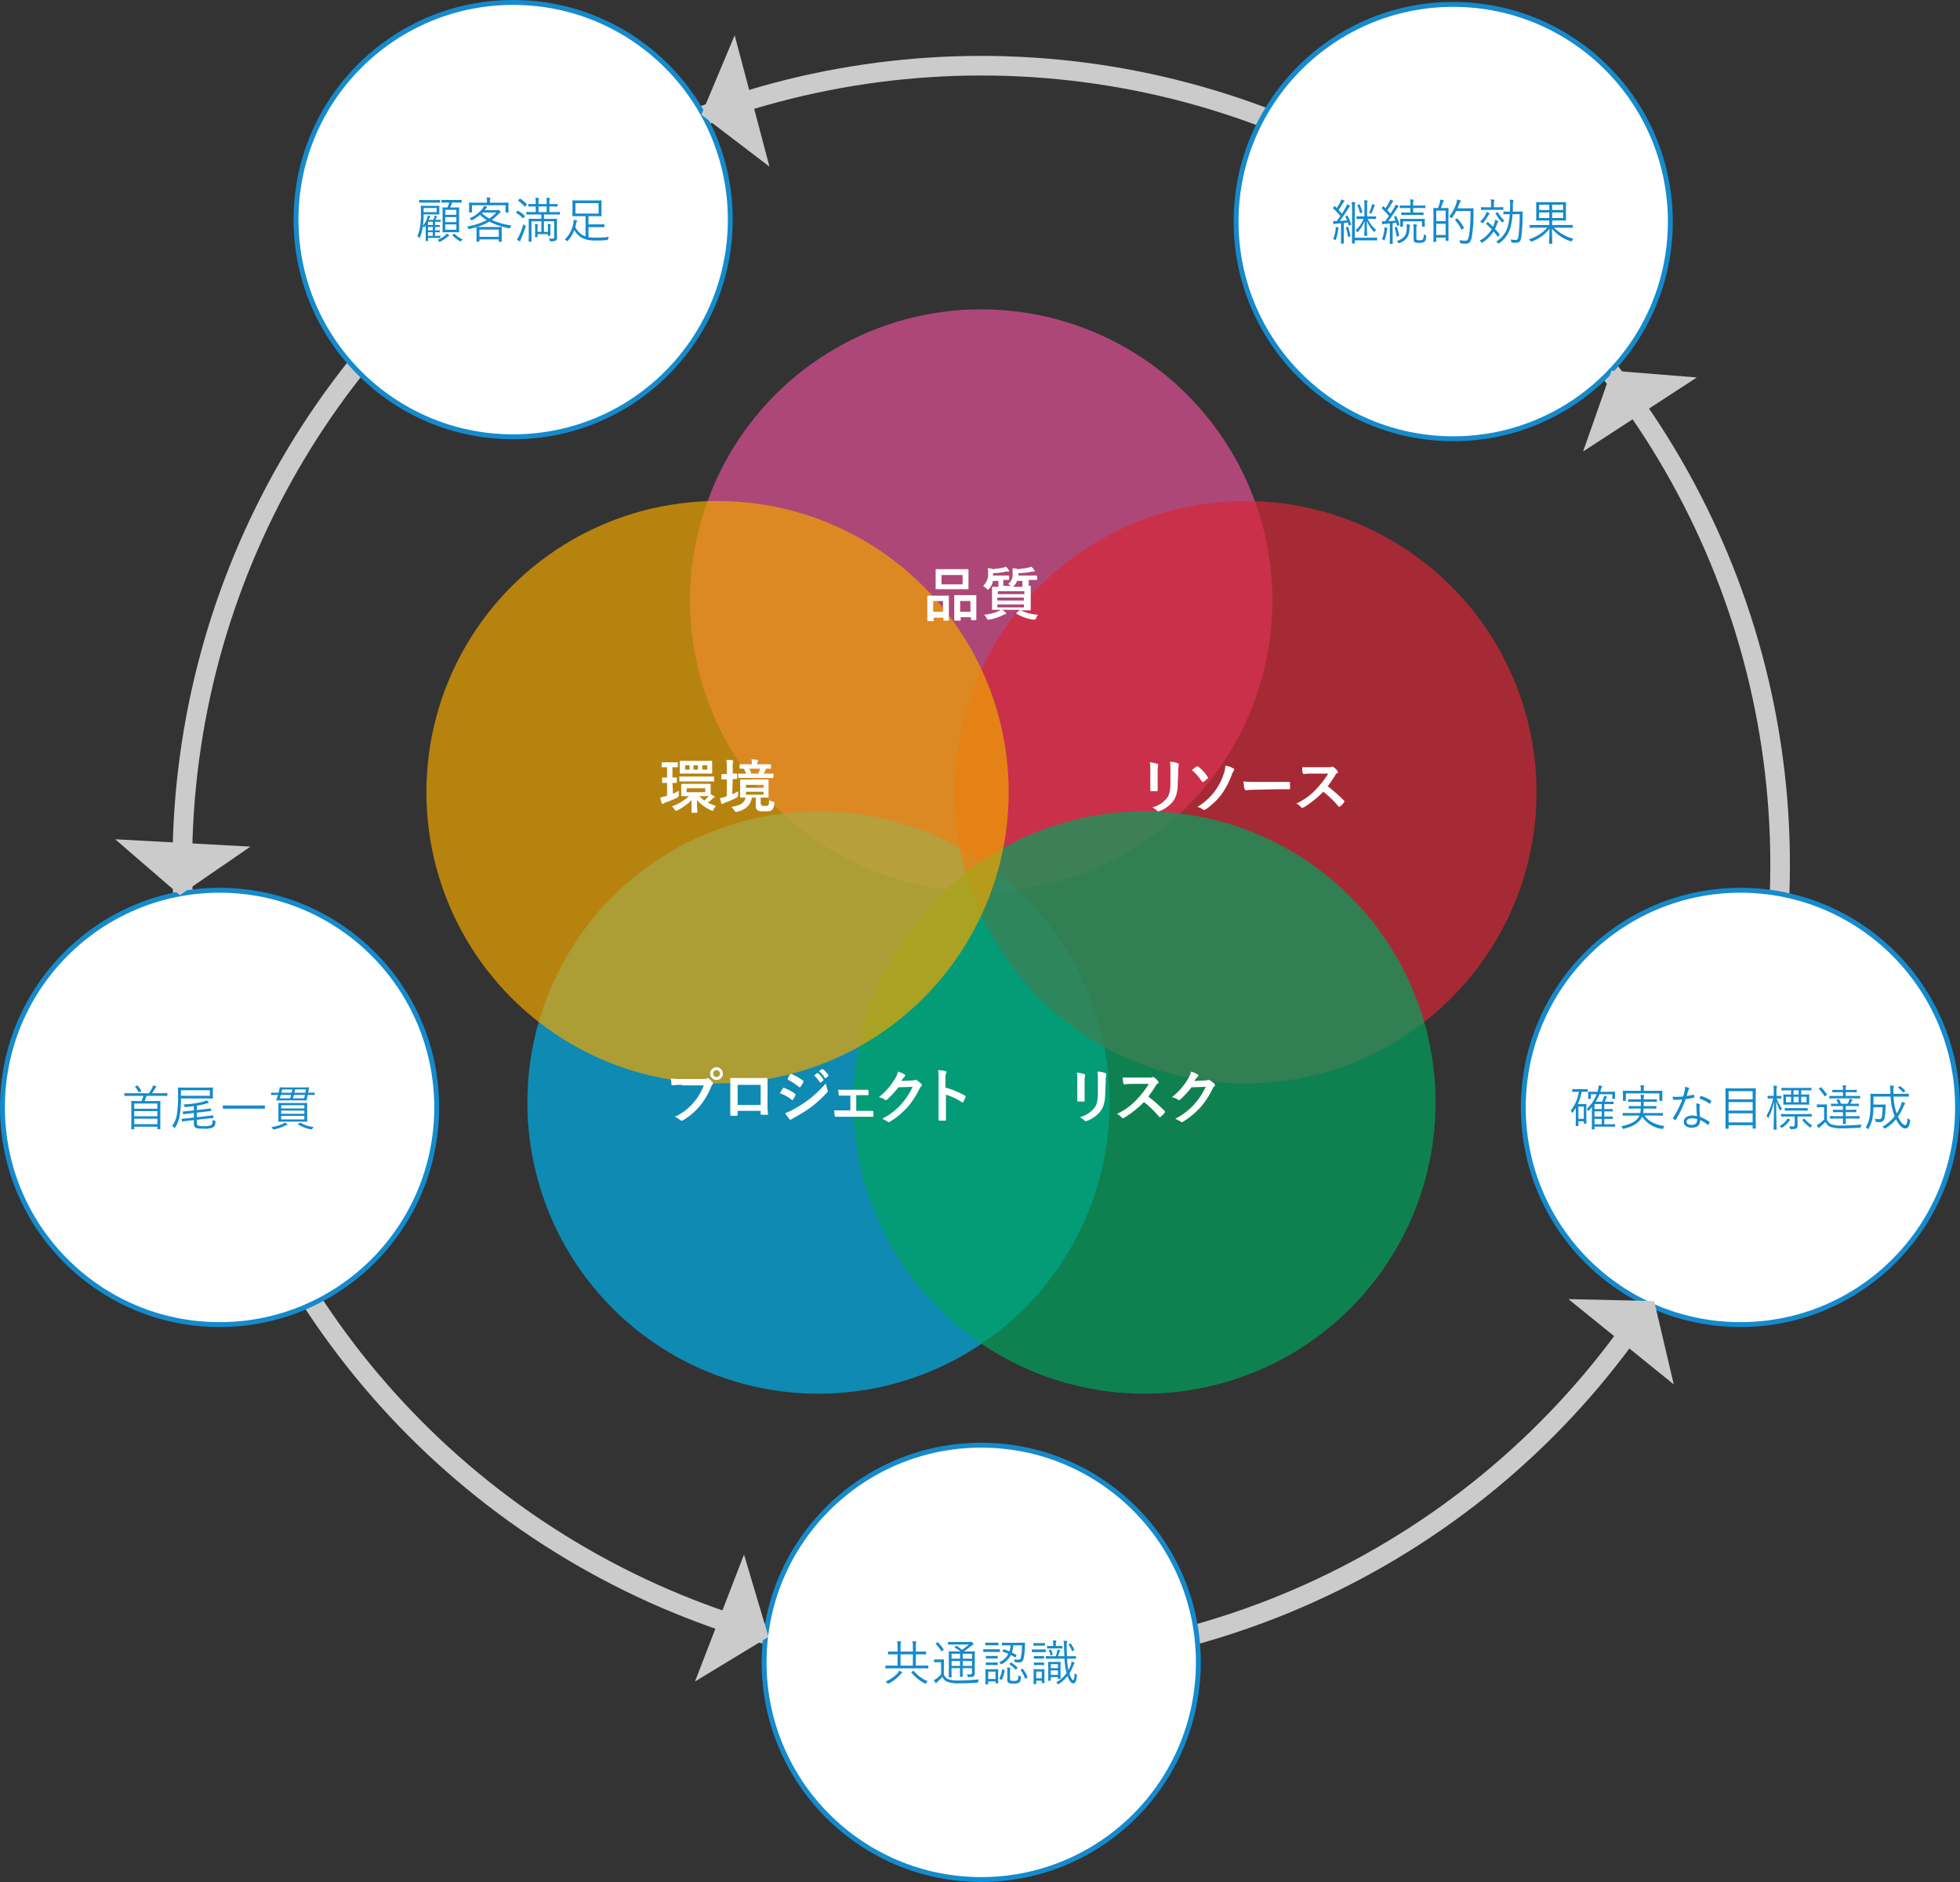
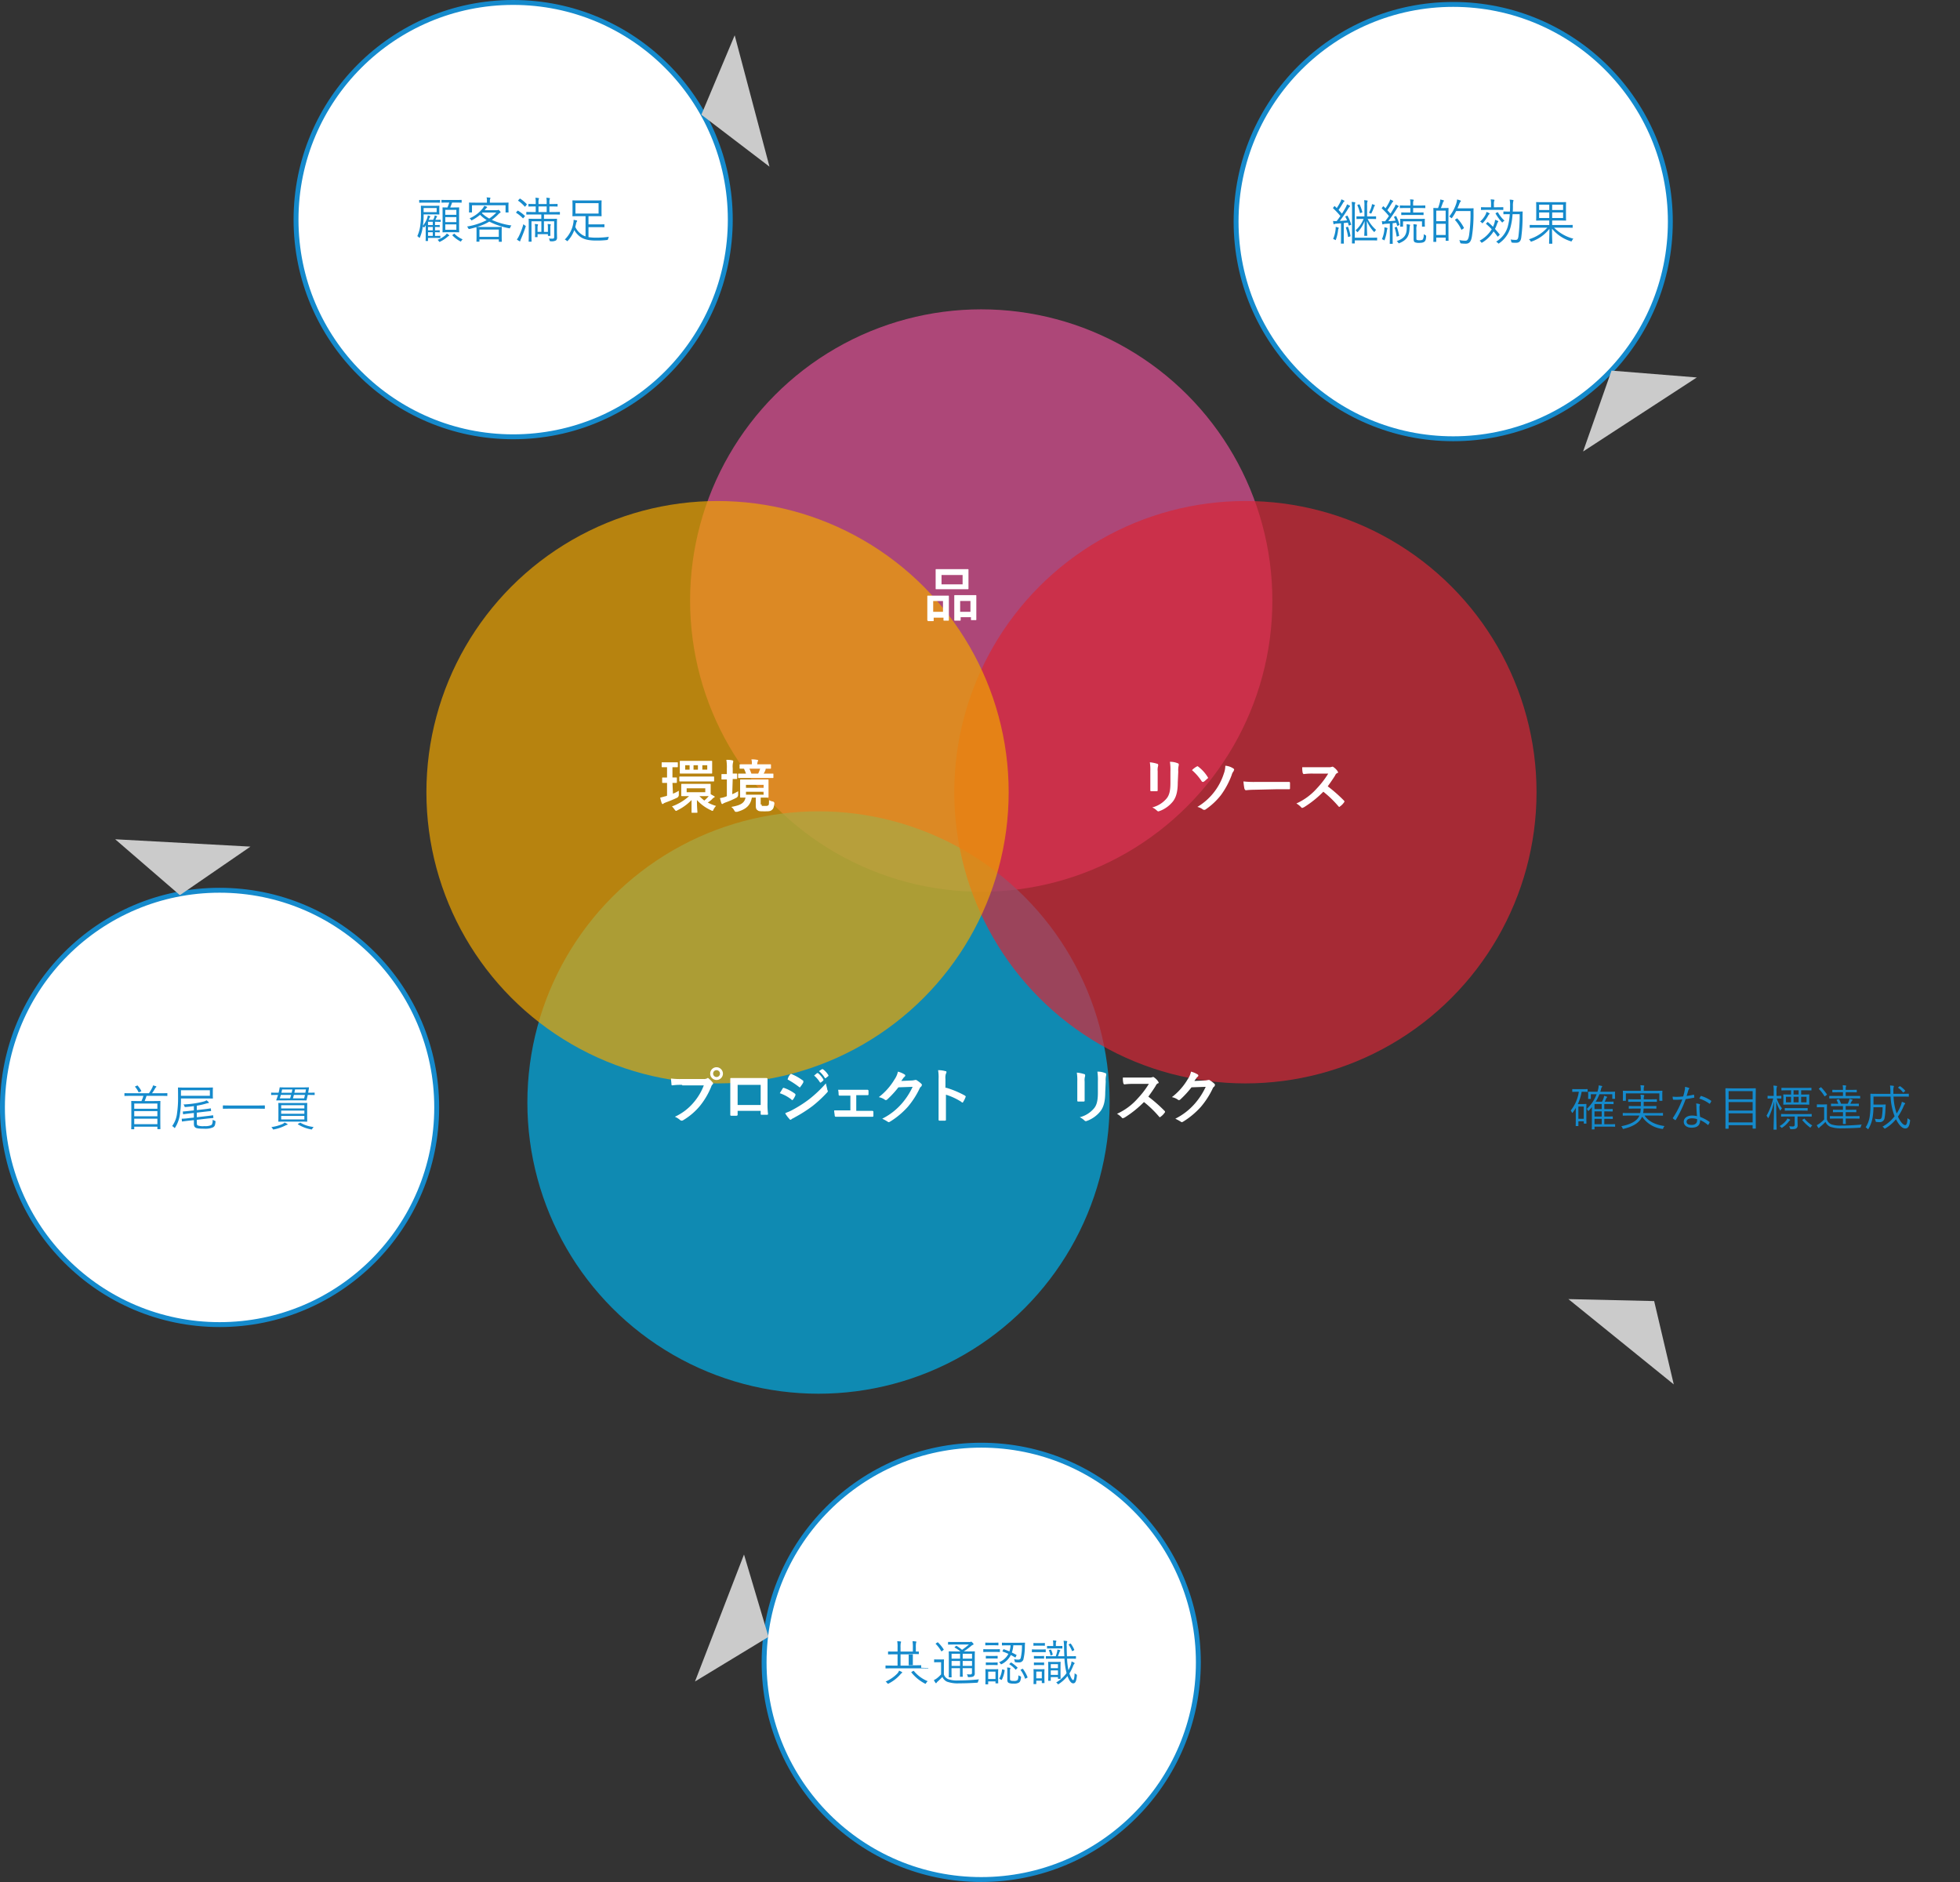
<svg xmlns="http://www.w3.org/2000/svg" width="629.574" height="604.385" viewBox="0 0 629.574 604.385">
  <rect x="0" y="0" width="629.574" height="604.385" fill="#333333" stroke="none" />
  <g id="tms" transform="translate(314.787 302.193)">
    <g id="_レイヤー_1-2" transform="translate(-314 -301.405)">
      <g id="グループ_73493" data-name="グループ 73493">
        <g id="グループ_73487" data-name="グループ 73487">
          <g id="_レイヤー_2-2">
            <g id="_レイヤー_1-2-2" data-name="_レイヤー_1-2">
-               <circle id="楕円形_6645" data-name="楕円形 6645" cx="256.616" cy="256.616" r="256.616" transform="translate(57.778 20.309)" fill="none" stroke="#cbcbcb" stroke-width="6.297" />
              <circle id="楕円形_6646" data-name="楕円形 6646" cx="93.515" cy="93.515" r="93.515" transform="translate(220.878 98.553)" fill="#e15196" opacity="0.7" style="mix-blend-mode: normal;isolation: isolate" />
              <circle id="楕円形_6647" data-name="楕円形 6647" cx="93.515" cy="93.515" r="93.515" transform="translate(168.611 259.764)" fill="#00b0e9" opacity="0.7" style="mix-blend-mode: normal;isolation: isolate" />
              <circle id="楕円形_6648" data-name="楕円形 6648" cx="93.515" cy="93.515" r="93.515" transform="translate(305.735 160.109)" fill="#d82737" opacity="0.7" style="mix-blend-mode: normal;isolation: isolate" />
-               <circle id="楕円形_6649" data-name="楕円形 6649" cx="93.515" cy="93.515" r="93.515" transform="translate(273.304 259.764)" fill="#00a35f" opacity="0.7" style="mix-blend-mode: normal;isolation: isolate" />
              <circle id="楕円形_6650" data-name="楕円形 6650" cx="93.515" cy="93.515" r="93.515" transform="translate(136.179 160.109)" fill="#f0a600" opacity="0.7" style="mix-blend-mode: normal;isolation: isolate" />
              <circle id="楕円形_6651" data-name="楕円形 6651" cx="69.743" cy="69.743" r="69.743" transform="translate(94.302)" fill="#fff" stroke="#158acc" stroke-width="1.574" />
              <circle id="楕円形_6652" data-name="楕円形 6652" cx="69.743" cy="69.743" r="69.743" transform="translate(0 285.111)" fill="#fff" stroke="#158acc" stroke-width="1.574" />
              <circle id="楕円形_6653" data-name="楕円形 6653" cx="69.743" cy="69.743" r="69.743" transform="translate(244.651 463.325)" fill="#fff" stroke="#158acc" stroke-width="1.574" />
-               <circle id="楕円形_6654" data-name="楕円形 6654" cx="69.743" cy="69.743" r="69.743" transform="translate(488.514 285.111)" fill="#fff" stroke="#158acc" stroke-width="1.574" />
              <path id="パス_753809" data-name="パス 753809" d="M153.805,7.2,143.1,32.7l21.883,16.688Z" transform="translate(81.399 3.348)" fill="#cbcbcb" />
              <path id="パス_753810" data-name="パス 753810" d="M23.5,171.2l20.781,17.947,22.67-15.586Z" transform="translate(12.71 97.538)" fill="#cbcbcb" />
              <path id="パス_753811" data-name="パス 753811" d="M141.8,357.875l23.615-14.326L157.543,317.1Z" transform="translate(80.653 181.333)" fill="#cbcbcb" />
              <path id="パス_753812" data-name="パス 753812" d="M353.848,292.393l-6.3-26.764L320,265Z" transform="translate(182.998 151.41)" fill="#cbcbcb" />
            </g>
          </g>
          <g id="グループ_73482" data-name="グループ 73482" transform="translate(368.551 243.864)">
            <path id="パス_753813" data-name="パス 753813" d="M234.757,158.391a14.457,14.457,0,0,0-.157-2.834,10.457,10.457,0,0,1,2.362.472.339.339,0,0,1,.315.315v.315a4.431,4.431,0,0,0-.157,1.732v6.14c0,.315-.157.315-.472.315h-1.574c-.315,0-.315-.157-.315-.315v-6.14Zm8.816,3.621c0,2.834-.472,4.723-1.574,6.14a9.9,9.9,0,0,1-4.093,2.991c-.157,0-.315.157-.472.157a.578.578,0,0,1-.472-.157,5.654,5.654,0,0,0-1.574-1.1,8.774,8.774,0,0,0,4.566-2.834c.945-1.1,1.259-2.676,1.259-5.038v-3.621a17.211,17.211,0,0,0-.157-3.149,6,6,0,0,1,2.519.472.339.339,0,0,1,.315.315v.315a6.538,6.538,0,0,0-.157,2.047l-.157,3.464h0Z" transform="translate(-234.6 -155.4)" fill="#fff" />
            <path id="パス_753814" data-name="パス 753814" d="M244.617,156.515c.157,0,.157-.157.315-.157a.488.488,0,0,1,.315.157,12.136,12.136,0,0,1,2.991,3.306.154.154,0,0,0,.157.157.488.488,0,0,1-.157.315c-.472.315-.945.945-1.417,1.1h-.157a.454.454,0,0,1-.315-.157,16.766,16.766,0,0,0-3.149-3.621,6.976,6.976,0,0,1,1.417-1.1Zm11.965.63a.454.454,0,0,1,.157.315c0,.157-.157.315-.157.472a3.164,3.164,0,0,0-.63,1.259,26.391,26.391,0,0,1-3.464,6.455,21.9,21.9,0,0,1-4.88,4.566.787.787,0,0,1-.945,0,4.427,4.427,0,0,0-1.732-.787,19.233,19.233,0,0,0,8.5-10.705,7.131,7.131,0,0,0,.472-2.519,5.311,5.311,0,0,1,2.676.945Z" transform="translate(-229.661 -154.941)" fill="#fff" />
            <path id="パス_753815" data-name="パス 753815" d="M257.321,162.076a25.461,25.461,0,0,0-2.834.157q-.236,0-.472-.472a21.871,21.871,0,0,1-.315-2.361,30.446,30.446,0,0,0,4.093.157h10.548a.278.278,0,0,1,.315.315V161.6c0,.157,0,.315-.315.315h-4.251l-6.77.157h0Z" transform="translate(-223.63 -153.103)" fill="#fff" />
            <path id="パス_753816" data-name="パス 753816" d="M274.733,156.557a2.706,2.706,0,0,0,1.259-.157h.157a.454.454,0,0,1,.315.157,4.791,4.791,0,0,1,1.259,1.259c0,.157.157.157.157.315s0,.315-.315.315a1.572,1.572,0,0,0-.63.787c-.787,1.259-1.574,2.361-2.362,3.464a46.889,46.889,0,0,1,5.2,4.566.394.394,0,0,1,0,.63,4.792,4.792,0,0,1-1.259,1.259l-.157.157a.454.454,0,0,1-.315-.157,34.316,34.316,0,0,0-4.88-4.723,33.884,33.884,0,0,1-6.3,5.038c-.157,0-.315.157-.472.157s-.157,0-.315-.157a6.163,6.163,0,0,0-1.574-1.259,19.566,19.566,0,0,0,6.612-4.88,28.676,28.676,0,0,0,3.621-4.723h-4.88a20.072,20.072,0,0,0-2.991.157c-.157,0-.157-.157-.315-.315a7.056,7.056,0,0,1-.157-1.889h8.344Z" transform="translate(-217.428 -154.826)" fill="#fff" />
          </g>
          <g id="グループ_73483" data-name="グループ 73483" transform="translate(297.076 181.205)">
            <path id="パス_753817" data-name="パス 753817" d="M189.357,132.63a.139.139,0,0,1-.157-.157v-7.714a.139.139,0,0,1,.157-.157h6.612a.139.139,0,0,1,.157.157v7.714a.139.139,0,0,1-.157.157h-1.417a.139.139,0,0,1-.157-.157v-.787h-3.149v.945a.139.139,0,0,1-.157.157h-1.732v-.157Zm1.732-2.834h3.149v-3.464h-3.149Zm8.659-13.7h2.519a.139.139,0,0,1,.157.157v6.14a.139.139,0,0,1-.157.157H192.034a.139.139,0,0,1-.157-.157v-6.14a.139.139,0,0,1,.157-.157Zm-5.982,4.88h6.77v-2.991h-6.77Zm4.251,11.65a.139.139,0,0,1-.157-.157V124.6a.139.139,0,0,1,.157-.157h6.77a.139.139,0,0,1,.157.157v7.714a.139.139,0,0,1-.157.157h-1.417a.139.139,0,0,1-.157-.157v-.787h-3.306v.945a.139.139,0,0,1-.157.157h-1.732Zm1.732-2.834h3.306v-3.464h-3.306Z" transform="translate(-189.2 -115.313)" fill="#fff" />
-             <path id="パス_753818" data-name="パス 753818" d="M210.046,122.055c-.157,0-.157-.157-.315-.157-.315-.315-.787-.472-1.1-.787a3.654,3.654,0,0,0,1.417-3.306v-1.732a6.7,6.7,0,0,1,1.732.315c1.259-.157,2.519-.315,3.306-.472.315-.157.63-.157.945-.315a3.2,3.2,0,0,1,.945,1.1.454.454,0,0,1,.157.315.139.139,0,0,1-.157.157h-.787a16.673,16.673,0,0,1-4.251.472v.787h5.825a.139.139,0,0,1,.157.157v1.1a.139.139,0,0,1-.157.157h-2.519v1.889h.472a.139.139,0,0,1,.157.157v7.557a.139.139,0,0,1-.157.157h-2.991a14.167,14.167,0,0,0,5.51,1.417,3.945,3.945,0,0,0-.63,1.1q-.236.472-.472.472h-.472a14.428,14.428,0,0,1-5.353-1.889.2.2,0,0,1,0-.315l1.1-.945h-5.825a2.824,2.824,0,0,1,1.1.787c.157.157.315.157.315.315s0,.157-.315.315a2.66,2.66,0,0,0-.787.315,19.108,19.108,0,0,1-4.251,1.417h-.472q-.236,0-.472-.472a4.785,4.785,0,0,0-.787-1.1,16.168,16.168,0,0,0,4.566-1.1c.157-.157.472-.157.63-.472h-2.519a.139.139,0,0,1-.157-.157v-7.084a.139.139,0,0,1,.157-.157h1.889v-1.889h-1.732a4.774,4.774,0,0,1-1.259,2.519c-.157.315-.315.315-.315.315-.157,0-.157-.157-.472-.315-.315-.315-.787-.63-1.1-.945a5.019,5.019,0,0,0,1.574-4.093,4.852,4.852,0,0,0-.157-1.574,6.7,6.7,0,0,1,1.732.315c1.259-.157,2.362-.315,3.149-.472a2.238,2.238,0,0,0,.945-.315,3.2,3.2,0,0,1,.945,1.1.454.454,0,0,1,.157.315c0,.157-.157.157-.315.157h-.787a15.4,15.4,0,0,1-4.093.472v.787h5.038a.139.139,0,0,1,.157.157v1.1a.139.139,0,0,1-.157.157h-1.732v1.889h2.991v.315h0Zm-4.723,1.417v.945h8.5v-.945Zm8.344,2.991v-.945h-8.5v.945Zm0,1.259h-8.5v.945h8.5Zm-2.2-7.557a4.194,4.194,0,0,1-.945,1.574l-.315.315h2.991v-1.889h-1.732Z" transform="translate(-182.653 -115.6)" fill="#fff" />
          </g>
          <g id="グループ_73484" data-name="グループ 73484" transform="translate(211.275 243.076)">
            <path id="パス_753819" data-name="パス 753819" d="M138.793,165.748a10.579,10.579,0,0,0,1.889-.945v1.259a1.06,1.06,0,0,1-.472.945,38.455,38.455,0,0,1-3.778,1.574c-.315.157-.472.157-.63.315s-.157.157-.315.157-.157,0-.315-.315a12.771,12.771,0,0,1-.472-1.732c.787-.157,1.1-.315,1.889-.472l.315-.157v-4.093h-1.417a.139.139,0,0,1-.157-.157V160.71a.139.139,0,0,1,.157-.157H136.9v-3.306H135.33a.139.139,0,0,1-.157-.157V155.83a.139.139,0,0,1,.157-.157h4.88a.139.139,0,0,1,.157.157v1.259a.139.139,0,0,1-.157.157h-1.574v3.306H139.9a.139.139,0,0,1,.157.157v1.417a.139.139,0,0,1-.157.157h-1.259l.157,3.464h0Zm9.6-3.149h2.362a.139.139,0,0,1,.157.157v3.149l1.1.63c.157,0,.157.157.157.315a.154.154,0,0,1-.157.157c-.157,0-.315.157-.472.315a6.164,6.164,0,0,1-1.574,1.259,13.619,13.619,0,0,0,2.676,1.1,4.785,4.785,0,0,0-.787,1.1c-.157.315-.157.472-.315.472a.578.578,0,0,1-.472-.157,13.6,13.6,0,0,1-4.566-3.306c0,2.519.157,3.621.157,3.936a.139.139,0,0,1-.157.157h-1.574a.139.139,0,0,1-.157-.157v-3.936a16.179,16.179,0,0,1-4.566,3.306.578.578,0,0,1-.472.157c-.157,0-.157-.157-.472-.472a4.994,4.994,0,0,0-.787-.945,16.6,16.6,0,0,0,5.51-3.306h-2.362a.139.139,0,0,1-.157-.157v-3.621a.139.139,0,0,1,.157-.157h6.77Zm-4.88-.787H141a.139.139,0,0,1-.157-.157V160.4a.139.139,0,0,1,.157-.157H151.86a.139.139,0,0,1,.157.157v1.259a.139.139,0,0,1-.157.157h-8.344Zm5.2-6.612h2.519a.139.139,0,0,1,.157.157v3.778a.139.139,0,0,1-.157.157H141.155a.139.139,0,0,1-.157-.157v-3.778a.139.139,0,0,1,.157-.157Zm-4.566,2.834v-1.417h-1.417v1.417Zm5.038,5.982H143.2v1.259h5.982Zm-3.778-5.982h1.417v-1.417h-1.417Zm1.889,8.5a14.194,14.194,0,0,0,1.574,1.417,12.024,12.024,0,0,0,1.417-1.417Zm2.519-9.918h-1.574v1.417h1.574Z" transform="translate(-134.7 -154.728)" fill="#fff" />
            <path id="パス_753820" data-name="パス 753820" d="M150.836,166.078a10.58,10.58,0,0,0,1.889-.945v1.1a1.06,1.06,0,0,1-.472.945,25.12,25.12,0,0,1-3.621,1.574c-.315.157-.472.157-.63.315-.157,0-.157.157-.315.157s-.157,0-.315-.157a12.771,12.771,0,0,1-.472-1.732,8.3,8.3,0,0,0,1.889-.472l.315-.157v-5.353H147.53a.139.139,0,0,1-.157-.157V159.78a.139.139,0,0,1,.157-.157H149.1v-1.732a14.457,14.457,0,0,0-.157-2.834,7.664,7.664,0,0,1,1.889.157.55.55,0,0,1,.315.157v.315a5.469,5.469,0,0,0-.157,2.047v1.732h1.259a.139.139,0,0,1,.157.157v1.417a.139.139,0,0,1-.157.157h-1.259l-.157,4.88h0Zm9.446,3.306c0,.315,0,.472.157.472h.945c.472,0,.787,0,.945-.157.315-.157.315-.472.315-1.732a3.006,3.006,0,0,0,1.259.472.617.617,0,0,1,.472.63c-.157,1.1-.315,1.732-.787,2.047-.472.472-1.1.472-2.361.472s-1.889,0-2.2-.315c-.315-.157-.63-.472-.63-1.417V167.18h-1.259c-.472,2.519-1.889,3.778-4.723,4.566h-.472q-.236,0-.472-.472a3.414,3.414,0,0,0-.945-1.1c2.676-.472,4.251-1.1,4.566-2.991h-1.574a.139.139,0,0,1-.157-.157v-5.51a.139.139,0,0,1,.157-.157h8.816a.139.139,0,0,1,.157.157v5.51a.139.139,0,0,1-.157.157h-2.362v2.2h.315Zm-4.88-8.5h-2.519a.139.139,0,0,1-.157-.157v-1.1a.139.139,0,0,1,.157-.157h2.362a16.341,16.341,0,0,0-.63-1.574h-1.259a.139.139,0,0,1-.157-.157v-1.1a.139.139,0,0,1,.157-.157h3.778v-.157a3.494,3.494,0,0,0-.157-1.417,7.665,7.665,0,0,1,1.889.157.55.55,0,0,1,.315.157.454.454,0,0,1-.157.315,6.819,6.819,0,0,0-.157.787v.157h4.251a.139.139,0,0,1,.157.157v1.1a.139.139,0,0,1-.157.157H161.7c-.157,0-.157.157-.157.315a4.714,4.714,0,0,1-.63,1.259H163.9a.139.139,0,0,1,.157.157v1.1a.139.139,0,0,1-.157.157h-8.5Zm-.157,3.149h5.668v-.945h-5.668Zm5.668,1.259h-5.668v.945h5.668Zm-4.566-7.4a16.335,16.335,0,0,1,.63,1.574h2.2a16.332,16.332,0,0,0,.63-1.574h-3.464Z" transform="translate(-127.693 -154.9)" fill="#fff" />
          </g>
          <g id="グループ_73485" data-name="グループ 73485" transform="translate(214.739 341.944)">
            <path id="パス_753821" data-name="パス 753821" d="M140.521,223.368a18.132,18.132,0,0,0-3.149.157c-.315,0-.315-.157-.315-.315,0-.315-.157-1.417-.157-1.889a21.289,21.289,0,0,0,3.621.157h6.77a2.024,2.024,0,0,0,1.1-.157c.157,0,.157-.157.315-.157s.157,0,.315.157a9.5,9.5,0,0,1,1.259,1.259.488.488,0,0,1,.157.315.454.454,0,0,1-.157.315,1.683,1.683,0,0,0-.472.787,24.245,24.245,0,0,1-3.621,6.14,20.674,20.674,0,0,1-5.353,4.566.787.787,0,0,1-.945,0,6.5,6.5,0,0,0-1.732-1.1,17.262,17.262,0,0,0,6.14-4.723,18.432,18.432,0,0,0,3.149-5.353h-6.927v-.157h0Zm13.067-3.621a2.047,2.047,0,1,1-2.047-2.047A2.084,2.084,0,0,1,153.588,219.747Zm-3.149,0a1.1,1.1,0,1,0,1.1-1.1A1.076,1.076,0,0,0,150.439,219.747Z" transform="translate(-136.9 -217.7)" fill="#fff" />
            <path id="パス_753822" data-name="パス 753822" d="M151.361,230.605v1.1q0,.315-.472.315h-1.417c-.315,0-.472,0-.472-.315V220.215c0-.157,0-.315.157-.315H160.65a.339.339,0,0,1,.315.315v7.557a24.432,24.432,0,0,0,.157,3.621c0,.315-.157.315-.315.315h-1.732c-.157,0-.315,0-.315-.315v-.945h-7.4v.157h0Zm7.4-8.5h-7.4v6.455h7.4Z" transform="translate(-129.951 -216.436)" fill="#fff" />
            <path id="パス_753823" data-name="パス 753823" d="M160.045,224.24a.454.454,0,0,1,.315-.157,13.16,13.16,0,0,1,3.621,1.889.454.454,0,0,1,.157.315v.157a6.382,6.382,0,0,1-.787,1.417.454.454,0,0,1-.315.157.139.139,0,0,1-.157-.157,12.643,12.643,0,0,0-3.778-2.047c.472-.787.787-1.259.945-1.574Zm3.149,6.927a40.233,40.233,0,0,0,5.2-3.306,39.628,39.628,0,0,0,5.51-5.2c.157.787.315,1.259.472,2.047a.55.55,0,0,0,.157.315.578.578,0,0,1-.157.472,40.3,40.3,0,0,1-4.723,4.408,44.377,44.377,0,0,1-5.668,3.621c-.472.315-.945.472-1.1.63s-.157.157-.315.157-.315,0-.315-.157a9.812,9.812,0,0,1-1.417-1.889c.472-.315,1.259-.472,2.361-1.1Zm-.787-11.335c.157-.157.315-.315.472-.157a16.469,16.469,0,0,1,3.621,2.047c.157,0,.157.157.157.315v.315a11.047,11.047,0,0,1-.945,1.417.154.154,0,0,1-.157.157.454.454,0,0,1-.315-.157,28.631,28.631,0,0,0-3.621-2.362,3.707,3.707,0,0,1,.787-1.574Zm8.659-.472h.315a7.454,7.454,0,0,1,1.732,2.047v.315l-.787.63c-.157.157-.157,0-.315,0a8.707,8.707,0,0,0-1.889-2.2l.945-.787Zm1.574-1.259h.315a6.527,6.527,0,0,1,1.732,1.889c0,.157.157.157,0,.315l-.787.63a.218.218,0,0,1-.315,0,8.285,8.285,0,0,0-1.889-2.2Z" transform="translate(-124.15 -217.47)" fill="#fff" />
            <path id="パス_753824" data-name="パス 753824" d="M177.442,229.07h5.038a.339.339,0,0,1,.315.315v1.259c0,.315-.157.315-.315.315H170.672c-.157,0-.315-.157-.315-.472s-.157-.787-.157-1.574h5.2v-4.723h-3.464a.339.339,0,0,1-.315-.315,7.229,7.229,0,0,0-.157-1.574h9.446a.339.339,0,0,1,.315.315v1.1c0,.315-.157.315-.315.315h-3.621v5.038h.157Z" transform="translate(-117.775 -215.058)" fill="#fff" />
            <path id="パス_753825" data-name="パス 753825" d="M190.005,221.434a5.567,5.567,0,0,0,.945-.157h.315a.454.454,0,0,1,.315.157,8.732,8.732,0,0,1,1.259.945c.157.157.315.315.315.472s-.157.315-.157.472a1.572,1.572,0,0,0-.63.787,26.643,26.643,0,0,1-3.778,5.825,25.809,25.809,0,0,1-5.668,4.723c-.157,0-.157.157-.315.157a.578.578,0,0,1-.472-.157,17.169,17.169,0,0,0-1.732-.945,20.319,20.319,0,0,0,6.3-4.88,22.417,22.417,0,0,0,3.464-5.353l-4.566.157a32.051,32.051,0,0,1-3.621,3.936.578.578,0,0,1-.472.157c-.157,0-.157,0-.315-.157a5.254,5.254,0,0,0-1.889-.787,20.045,20.045,0,0,0,5.038-5.668,6.832,6.832,0,0,0,1.1-2.519,7.523,7.523,0,0,1,2.2.945.394.394,0,0,1,0,.63l-.472.472c-.157.315-.472.63-.63.945Z" transform="translate(-112.548 -217.183)" fill="#fff" />
            <path id="パス_753826" data-name="パス 753826" d="M194.076,223.968a29.712,29.712,0,0,1,5.982,2.519c.157.157.315.315.157.472a7.256,7.256,0,0,1-.787,1.574c0,.157-.157.157-.315.157a.154.154,0,0,1-.157-.157,20.532,20.532,0,0,0-5.038-2.361V234.2c0,.157,0,.315-.315.315h-1.732a.278.278,0,0,1-.315-.315V221.134a13.638,13.638,0,0,0-.157-2.834,8.531,8.531,0,0,1,2.361.315c.315,0,.315.157.315.315a.578.578,0,0,1-.157.472,4.431,4.431,0,0,0-.157,1.732v2.834h.315Z" transform="translate(-105.599 -217.355)" fill="#fff" />
          </g>
          <g id="グループ_73486" data-name="グループ 73486" transform="translate(345.093 343.361)">
            <path id="パス_753827" data-name="パス 753827" d="M219.857,221.749a14.457,14.457,0,0,0-.157-2.834,10.456,10.456,0,0,1,2.361.472.339.339,0,0,1,.315.315v.315a4.431,4.431,0,0,0-.157,1.732v6.14c0,.315-.157.315-.472.315h-1.574c-.315,0-.315-.157-.315-.315v-6.14h0Zm8.974,3.464c0,2.834-.472,4.723-1.574,6.14a9.9,9.9,0,0,1-4.093,2.991c-.157,0-.315.157-.472.157a.578.578,0,0,1-.472-.157,5.655,5.655,0,0,0-1.574-1.1,8.773,8.773,0,0,0,4.566-2.834c.945-1.1,1.259-2.676,1.259-5.038v-3.621a17.211,17.211,0,0,0-.157-3.149,6,6,0,0,1,2.519.472.339.339,0,0,1,.315.315v.315a6.538,6.538,0,0,0-.157,2.047l-.157,3.464h0Z" transform="translate(-219.7 -218.6)" fill="#fff" />
            <path id="パス_753828" data-name="パス 753828" d="M238.133,219.857a2.706,2.706,0,0,0,1.259-.157h.157a.454.454,0,0,1,.315.157,4.792,4.792,0,0,1,1.259,1.259c0,.157.157.157.157.315s0,.315-.315.315a1.572,1.572,0,0,0-.63.787c-.787,1.259-1.574,2.361-2.362,3.464a46.9,46.9,0,0,1,5.2,4.566.394.394,0,0,1,0,.63,4.791,4.791,0,0,1-1.259,1.259l-.157.157a.454.454,0,0,1-.315-.157,34.317,34.317,0,0,0-4.88-4.723,33.884,33.884,0,0,1-6.3,5.038c-.157,0-.315.157-.472.157s-.157,0-.315-.157a6.164,6.164,0,0,0-1.574-1.259,19.565,19.565,0,0,0,6.612-4.88,28.677,28.677,0,0,0,3.621-4.723h-4.88a20.072,20.072,0,0,0-2.991.157c-.157,0-.157-.157-.315-.315a7.057,7.057,0,0,1-.157-1.889h8.344Z" transform="translate(-214.99 -217.968)" fill="#fff" />
            <path id="パス_753829" data-name="パス 753829" d="M249.805,221.434a5.568,5.568,0,0,0,.945-.157h.315a.454.454,0,0,1,.315.157,8.733,8.733,0,0,1,1.259.945c.157.157.315.315.315.472s-.157.315-.157.472a1.572,1.572,0,0,0-.63.787,26.642,26.642,0,0,1-3.778,5.825,25.809,25.809,0,0,1-5.668,4.723c-.157,0-.157.157-.315.157a.578.578,0,0,1-.472-.157,17.175,17.175,0,0,0-1.732-.945,20.319,20.319,0,0,0,6.3-4.88,22.416,22.416,0,0,0,3.464-5.353l-4.566.157a32.046,32.046,0,0,1-3.621,3.936.578.578,0,0,1-.472.157c-.157,0-.157,0-.315-.157a5.255,5.255,0,0,0-1.889-.787,20.045,20.045,0,0,0,5.038-5.668,6.831,6.831,0,0,0,1.1-2.519,7.523,7.523,0,0,1,2.2.945.394.394,0,0,1,0,.63l-.472.472c-.157.315-.472.63-.63.945l3.464-.157Z" transform="translate(-208.558 -218.6)" fill="#fff" />
          </g>
        </g>
        <circle id="楕円形_6655" data-name="楕円形 6655" cx="69.743" cy="69.743" r="69.743" transform="translate(396.259 0.63)" fill="#fff" stroke="#158acc" stroke-width="1.574" />
        <g id="グループ_73488" data-name="グループ 73488" transform="translate(427.385 63.225)">
          <path id="パス_753830" data-name="パス 753830" d="M276.424,45.95c.142-.063.189-.063.236.031a13.913,13.913,0,0,1,1.134,2.708c.031.126.016.157-.173.22l-.346.126c-.2.079-.236.063-.268-.063-.079-.283-.157-.567-.252-.85-.457.063-.9.11-1.322.157v4.2c0,1.716.031,2.22.031,2.3,0,.11,0,.11-.126.11h-.693c-.11,0-.126,0-.126-.11,0-.094.031-.583.031-2.3V48.358c-.5.047-.992.079-1.48.11a1.83,1.83,0,0,0-.614.126.388.388,0,0,1-.173.063c-.079,0-.157-.079-.173-.2l-.126-.85a7.259,7.259,0,0,0,1.023.031h.157c.409-.535.8-1.071,1.181-1.622a26.453,26.453,0,0,0-2.314-2.456c-.094-.094-.079-.126.047-.283l.268-.331c.11-.126.142-.142.236-.063l.6.583a20.2,20.2,0,0,0,1.133-1.9,3.542,3.542,0,0,0,.331-.9,5.169,5.169,0,0,1,.85.378c.11.063.157.11.157.189s-.047.126-.126.173a.865.865,0,0,0-.283.331c-.535.913-.945,1.574-1.48,2.33.362.378.708.787,1.071,1.2.425-.63.8-1.275,1.181-1.952a5.664,5.664,0,0,0,.457-1.039,6.492,6.492,0,0,1,.819.378c.11.063.157.11.157.189,0,.094-.031.126-.142.2a2.84,2.84,0,0,0-.519.724c-.866,1.385-1.747,2.676-2.629,3.826.756-.031,1.511-.094,2.33-.173a9.128,9.128,0,0,0-.535-1.118c-.047-.11-.031-.142.157-.22l.315-.126Zm-2.676,4.093a1.783,1.783,0,0,0-.142.583,13.63,13.63,0,0,1-.677,2.9c-.047.157-.094.22-.157.22-.047,0-.11-.047-.22-.11a2.737,2.737,0,0,0-.535-.252,10.906,10.906,0,0,0,.771-2.9,5.375,5.375,0,0,0,.047-.976,6.138,6.138,0,0,1,.771.189c.142.047.22.094.22.157a.29.29,0,0,1-.079.189Zm2.865-.535c.142-.047.173-.047.22.063a15.056,15.056,0,0,1,.756,2.818c.016.11,0,.142-.157.2l-.378.126c-.2.063-.236.063-.252-.079a17.2,17.2,0,0,0-.677-2.85c-.047-.11-.031-.126.157-.189l.331-.094Zm9.54,4.235c0,.11,0,.126-.126.126-.079,0-.551-.031-1.968-.031h-5.085V54.7c0,.11,0,.126-.126.126h-.661c-.11,0-.126,0-.126-.126,0-.079.031-.708.031-2.188V43.541a13.991,13.991,0,0,0-.126-2.047,8.925,8.925,0,0,1,.976.094c.126.016.173.094.173.157a.74.74,0,0,1-.063.268,3.912,3.912,0,0,0-.079,1.228v9.745h5.085c1.417,0,1.889-.031,1.968-.031.11,0,.126,0,.126.126Zm-3.038-6.785a10.793,10.793,0,0,0,2.724,3.526,1.662,1.662,0,0,0-.425.488c-.063.11-.126.173-.173.173-.063,0-.11-.047-.189-.126a11.5,11.5,0,0,1-2.2-3.416c0,3.275.11,4.377.11,4.66,0,.11,0,.126-.126.126h-.693c-.11,0-.126-.016-.126-.126,0-.283.094-1.417.11-4.613a10.619,10.619,0,0,1-2.11,3.4c-.094.094-.142.142-.2.142-.047,0-.11-.063-.189-.173a1.368,1.368,0,0,0-.409-.394,9.935,9.935,0,0,0,2.582-3.668h-.331c-1.338,0-1.747.031-1.826.031-.11,0-.126,0-.126-.11v-.63c0-.11,0-.126.126-.126.079,0,.488.031,1.826.031h.6V42.738a8.967,8.967,0,0,0-.094-1.795,5.615,5.615,0,0,1,.929.094c.126,0,.2.079.2.142a.5.5,0,0,1-.094.268,4.061,4.061,0,0,0-.079,1.228v3.479h.929c1.322,0,1.747-.031,1.826-.031.11,0,.126.016.126.126v.63c0,.094-.016.11-.126.11-.079,0-.5-.031-1.826-.031h-.74Zm-2.834-4.66c.173-.063.2-.063.252.047a12.365,12.365,0,0,1,.85,2.346c.031.142,0,.157-.189.236l-.331.11c-.189.063-.236.063-.268-.079a11.1,11.1,0,0,0-.771-2.314c-.063-.11-.063-.157.126-.236Zm5.054.488a1.4,1.4,0,0,0-.189.346,12.165,12.165,0,0,1-.771,1.873c-.094.157-.126.236-.2.236a.436.436,0,0,1-.189-.079,1.73,1.73,0,0,0-.457-.189,9.671,9.671,0,0,0,.866-2.173,2.98,2.98,0,0,0,.094-.6,5.425,5.425,0,0,1,.8.252c.11.047.157.11.157.173S285.4,42.722,285.335,42.785Z" transform="translate(-271.971 -40.66)" fill="#158acc" />
          <path id="パス_753831" data-name="パス 753831" d="M286.343,46.054c.142-.063.189-.063.236.031a14.6,14.6,0,0,1,1.023,2.692c.031.11.031.142-.142.2l-.378.142c-.2.079-.22.079-.252-.063l-.236-.882q-.614.094-1.181.142V52.54c0,1.716.031,2.22.031,2.3,0,.094,0,.11-.126.11h-.708c-.11,0-.126,0-.126-.11s.031-.583.031-2.3V48.416c-.5.047-.992.079-1.5.11a1.7,1.7,0,0,0-.6.126.359.359,0,0,1-.173.047c-.079,0-.126-.063-.157-.189l-.142-.85c.362.031.63.047.929.047h.126c.425-.551.834-1.1,1.228-1.685a20.471,20.471,0,0,0-2.251-2.409c-.094-.094-.079-.126.047-.283l.252-.315c.126-.142.157-.157.252-.079l.614.6a20.927,20.927,0,0,0,1.212-2.078,2.9,2.9,0,0,0,.268-.756,6.779,6.779,0,0,1,.834.394c.11.063.157.11.157.189s-.047.11-.126.173a1.566,1.566,0,0,0-.331.425c-.5.85-.9,1.5-1.433,2.251l1.008,1.118c.441-.677.866-1.4,1.307-2.141a4.9,4.9,0,0,0,.331-.787,5.84,5.84,0,0,1,.834.394c.11.063.142.11.142.189,0,.094-.047.126-.142.189a2.506,2.506,0,0,0-.52.693c-.882,1.4-1.779,2.708-2.676,3.889.771-.047,1.543-.094,2.346-.189a11,11,0,0,0-.472-1.071c-.063-.11-.031-.126.157-.22l.3-.142Zm-2.629,4.109a2.353,2.353,0,0,0-.126.472,14.887,14.887,0,0,1-.708,2.96c-.047.142-.079.22-.142.22s-.126-.047-.236-.126a2.144,2.144,0,0,0-.535-.22,10.249,10.249,0,0,0,.787-3.007,3.565,3.565,0,0,0,0-.819,7.606,7.606,0,0,1,.787.157c.157.047.22.094.22.157a.393.393,0,0,1-.063.2Zm2.849-.63c.173-.047.189-.047.236.079a18.012,18.012,0,0,1,.693,2.629c.031.142,0,.157-.189.22l-.346.11c-.2.063-.252.063-.268-.063a14.6,14.6,0,0,0-.614-2.692c-.031-.11-.031-.126.173-.189l.315-.094Zm4.377-.315a3.544,3.544,0,0,0-.094.8c-.11,2.094-.6,3.589-3.2,4.676a.675.675,0,0,1-.236.079c-.079,0-.126-.063-.22-.22a1.6,1.6,0,0,0-.488-.488c2.55-.8,3.2-2.173,3.243-4.062a12.377,12.377,0,0,0-.047-1.354c.315.031.6.063.866.11.157.031.252.063.252.157a1.052,1.052,0,0,1-.079.3Zm4.975-5.872c0,.11,0,.126-.126.126-.079,0-.583-.031-2.078-.031h-1.7v1.448h1.259c1.417,0,1.873-.031,1.952-.031.11,0,.126,0,.126.126v.6c0,.11,0,.126-.126.126-.079,0-.535-.031-1.952-.031h-3.007c-1.433,0-1.889.031-1.968.031-.094,0-.11,0-.11-.126v-.6c0-.11,0-.126.11-.126.079,0,.535.031,1.968.031h.85V43.441h-1.181c-1.511,0-2,.031-2.078.031-.11,0-.126,0-.126-.126v-.614c0-.094,0-.11.126-.11.079,0,.567.031,2.078.031h1.181v-.425A5.429,5.429,0,0,0,291,40.67a9.062,9.062,0,0,1,.992.079c.126.016.2.079.2.126a.49.49,0,0,1-.11.283,2.723,2.723,0,0,0-.079,1.008v.488h1.7c1.5,0,2-.031,2.078-.031.11,0,.126.016.126.11Zm-.173,4.66c0,1.086.031,1.212.031,1.291,0,.11,0,.126-.126.126h-.677c-.126,0-.126-.016-.126-.126V47.723h-6.093V49.3c0,.11,0,.126-.11.126h-.677c-.11,0-.126-.016-.126-.126,0-.079.031-.2.031-1.291v-.331c0-.378-.031-.535-.031-.614,0-.11,0-.157.126-.157.094,0,.6.031,2.062.031h3.542c1.48,0,2-.031,2.078-.031.11,0,.126,0,.126.126,0,.079-.031.236-.031.551v.425Zm-2.692,5.148c0,.315,0,.457.142.52a1.924,1.924,0,0,0,.85.126c.677,0,.976-.126,1.1-.315a3.3,3.3,0,0,0,.252-1.653,2.125,2.125,0,0,0,.52.3.4.4,0,0,1,.268.394c-.047.992-.2,1.385-.472,1.653-.252.252-.693.457-1.747.457a3.25,3.25,0,0,1-1.354-.173c-.268-.142-.457-.346-.457-1.071V50.384a10.1,10.1,0,0,0-.079-1.732,5.637,5.637,0,0,1,.945.094c.126.016.2.079.2.142a.8.8,0,0,1-.094.315,3.67,3.67,0,0,0-.079,1.275v2.676Z" transform="translate(-266.257 -40.654)" fill="#158acc" />
          <path id="パス_753832" data-name="パス 753832" d="M297.3,49.475c0,3.668.031,4.266.031,4.361,0,.11-.016.126-.126.126h-.677c-.11,0-.126,0-.126-.126v-.9h-3.023v1.244c0,.11,0,.126-.126.126h-.677c-.11,0-.126,0-.126-.126,0-.094.031-.724.031-4.518V46.972c0-2.692-.031-3.338-.031-3.432,0-.11,0-.126.126-.126.079,0,.425.031,1.385.031a16.484,16.484,0,0,0,.582-1.826,3.538,3.538,0,0,0,.11-.913,6.5,6.5,0,0,1,1.023.236c.11.031.173.094.173.173s-.031.126-.11.2a1.05,1.05,0,0,0-.252.457c-.142.409-.378,1.086-.614,1.669h.8c1.1,0,1.448-.031,1.527-.031.11,0,.126,0,.126.126,0,.079-.031.708-.031,3.038v2.9Zm-.9-5.211h-3.023v3.4H296.4Zm0,4.235h-3.023V52.1H296.4Zm7.116-4.959c1.244,0,1.637-.031,1.716-.031.11,0,.142.031.142.142-.031.394-.031.787-.031,1.181a44.951,44.951,0,0,1-.5,7.683c-.252,1.527-.724,2.361-1.952,2.377-.441,0-.992-.031-1.5-.079a.388.388,0,0,1-.346-.362,2.646,2.646,0,0,0-.268-.724,10.079,10.079,0,0,0,2.047.2c.661,0,.929-.756,1.1-1.763a49.168,49.168,0,0,0,.457-7.761h-4.613a16.5,16.5,0,0,1-1.259,2.11c-.094.126-.142.189-.2.189s-.126-.047-.236-.157a2.168,2.168,0,0,0-.52-.378,13.433,13.433,0,0,0,2.22-4.078,5.883,5.883,0,0,0,.3-1.4,7.755,7.755,0,0,1,.976.283c.126.047.236.126.236.2,0,.094-.031.157-.173.283a2.562,2.562,0,0,0-.362.74c-.173.441-.362.882-.567,1.338h3.338Zm-3.574,3.275c.126-.094.157-.094.22,0a11.981,11.981,0,0,1,2.078,2.928c.063.126.047.157-.126.268l-.457.331c-.157.094-.189.11-.236,0a12.111,12.111,0,0,0-1.984-3.023c-.079-.094-.063-.11.11-.236l.394-.252Z" transform="translate(-260.21 -40.643)" fill="#158acc" />
          <path id="パス_753833" data-name="パス 753833" d="M304.336,48.054c.126-.126.157-.142.252-.063a17.164,17.164,0,0,1,1.606,1.48,7.667,7.667,0,0,0,.331-.834,5.56,5.56,0,0,0,.331-1.417,5.816,5.816,0,0,1,.866.346c.11.063.173.11.173.189s-.094.173-.173.283a2.9,2.9,0,0,0-.283.677,11.741,11.741,0,0,1-.614,1.448c.52.567,1.008,1.149,1.48,1.732.063.094.047.126-.063.236l-.362.378c-.142.157-.189.157-.268.047a19.7,19.7,0,0,0-1.228-1.606,11.033,11.033,0,0,1-3.589,3.542.881.881,0,0,1-.236.11c-.063,0-.11-.063-.22-.22a2,2,0,0,0-.457-.441,10.256,10.256,0,0,0,3.9-3.668c-.551-.582-1.149-1.149-1.795-1.716-.079-.079-.063-.11.031-.2l.315-.3Zm.63-2.6a1.191,1.191,0,0,0-.315.394A10.876,10.876,0,0,1,303,48.164c-.11.11-.173.173-.22.173-.063,0-.11-.063-.22-.173a1.16,1.16,0,0,0-.52-.362,7.508,7.508,0,0,0,1.842-2.409,2.21,2.21,0,0,0,.2-.708,4.607,4.607,0,0,1,.882.409c.11.079.142.11.142.173C305.107,45.346,305.06,45.393,304.966,45.456Zm4.534-1.5c0,.094,0,.11-.126.11-.094,0-.551-.031-1.968-.031h-2.991c-1.417,0-1.873.031-1.952.031-.11,0-.126,0-.126-.11V43.3c0-.11.016-.126.126-.126.079,0,.535.031,1.952.031h1.149v-.866a7.519,7.519,0,0,0-.126-1.669,6.511,6.511,0,0,1,1.039.094c.126,0,.189.063.189.126a.736.736,0,0,1-.094.3,3.619,3.619,0,0,0-.094,1.149V43.2h.929c1.417,0,1.873-.031,1.968-.031.11,0,.126,0,.126.126v.661Zm-1.936.882c.157-.079.173-.079.236.031a10.224,10.224,0,0,0,2.11,2.661,1.318,1.318,0,0,0-.535.394c-.094.094-.142.157-.2.157s-.126-.063-.236-.189a14.838,14.838,0,0,1-1.9-2.629c-.063-.11-.031-.157.11-.22Zm6.234-.252c1.291,0,1.7-.031,1.795-.031s.126.031.126.142c-.016.488-.031.945-.031,1.4a49.533,49.533,0,0,1-.441,6.943c-.189,1.181-.74,1.574-1.7,1.574a8.857,8.857,0,0,1-1.149-.047.349.349,0,0,1-.346-.346,2.133,2.133,0,0,0-.22-.677,9.223,9.223,0,0,0,1.606.142c.535,0,.756-.173.913-1.071a55.355,55.355,0,0,0,.409-7.195h-2.283a21.865,21.865,0,0,1-.693,4.329,9.164,9.164,0,0,1-3.558,4.975c-.126.094-.173.142-.22.142-.063,0-.11-.063-.236-.173a1.732,1.732,0,0,0-.583-.441,8.334,8.334,0,0,0,3.747-4.849,20.626,20.626,0,0,0,.645-3.983h-.142c-1.291,0-1.7.031-1.779.031-.11,0-.126,0-.126-.126v-.645c0-.11,0-.126.126-.126.079,0,.488.031,1.779.031h.189q.047-.921.047-1.889a8.079,8.079,0,0,0-.126-1.936,5.56,5.56,0,0,1,1.055.11c.126.031.173.079.173.157a1.452,1.452,0,0,1-.094.346,6.514,6.514,0,0,0-.094,1.417c0,.567,0,1.181-.047,1.795H313.8Z" transform="translate(-254.794 -40.654)" fill="#158acc" />
          <path id="パス_753834" data-name="パス 753834" d="M320.011,49.438a13.552,13.552,0,0,0,6.219,3.542,2.092,2.092,0,0,0-.457.63c-.142.283-.173.283-.457.173a12.6,12.6,0,0,1-5.951-4.015c0,2.424.094,4.329.094,4.707,0,.11,0,.126-.126.126h-.771c-.126,0-.142,0-.142-.126,0-.378.094-2.251.11-4.66a12.288,12.288,0,0,1-5.652,4.046c-.3.11-.3.094-.457-.157a1.927,1.927,0,0,0-.472-.535,13.023,13.023,0,0,0,5.9-3.731h-3.479c-1.48,0-1.968.031-2.047.031-.11,0-.126,0-.126-.142v-.661c0-.11,0-.11.126-.11.079,0,.567.031,2.047.031h4.109V47.139h-1.9c-1.543,0-2.11.031-2.188.031-.11,0-.126-.016-.126-.126,0-.079.031-.472.031-1.559V42.92c0-1.086-.031-1.48-.031-1.574,0-.11,0-.126.126-.126.079,0,.645.031,2.188.031h4.975c1.559,0,2.11-.031,2.2-.031.11,0,.126,0,.126.126,0,.094-.031.488-.031,1.574v2.566c0,1.086.031,1.48.031,1.559,0,.11,0,.126-.126.126-.094,0-.645-.031-2.2-.031h-2.141v1.448h4.408c1.48,0,1.968-.031,2.047-.031.11,0,.126,0,.126.11v.661c0,.126,0,.142-.126.142-.079,0-.567-.031-2.047-.031h-3.81Zm-1.527-7.384h-3.259V43.77h3.259Zm0,2.5h-3.259v1.779h3.259Zm4.44-2.5h-3.511V43.77h3.511Zm0,2.5h-3.511v1.779h3.511Z" transform="translate(-249.011 -40.338)" fill="#158acc" />
        </g>
        <g id="グループ_73489" data-name="グループ 73489" transform="translate(503.738 347.722)">
          <path id="パス_753835" data-name="パス 753835" d="M325.9,223.368c0,.11,0,.126-.142.126-.079,0-.425-.031-1.574-.031h-.2a15.337,15.337,0,0,1-1.228,3.936H324.3c.724,0,1.023-.031,1.1-.031.11,0,.126,0,.126.126,0,.079-.031.488-.031,1.858V230.8c0,2.362.031,2.676.031,2.771s0,.11-.126.11h-.6c-.11,0-.126,0-.126-.11v-.63h-1.732v1.4c0,.11,0,.126-.126.126H322.2c-.11,0-.126,0-.126-.126,0-.079.031-.535.031-2.96v-2.739a16.41,16.41,0,0,1-.945,1.448c-.063.094-.126.157-.173.157s-.094-.063-.157-.189a2.072,2.072,0,0,0-.362-.567,12.532,12.532,0,0,0,2.613-6.03h-.394c-1.149,0-1.5.031-1.59.031-.11,0-.126,0-.126-.126v-.646c0-.11,0-.126.126-.126.094,0,.441.031,1.59.031h1.5c1.149,0,1.5-.031,1.574-.031.126,0,.142,0,.142.126v.646Zm-1.228,4.833h-1.732v3.936h1.732Zm10.076,6.36c0,.11,0,.126-.126.126-.079,0-.52-.031-1.9-.031h-4.6v.771c0,.11,0,.126-.126.126h-.63c-.11,0-.126-.016-.126-.126,0-.079.031-.409.031-1.543v-3.936c0-.614,0-1.086.031-1.59-.315.394-.661.771-1.023,1.165-.063.063-.11.11-.157.11s-.094-.047-.142-.157a1.579,1.579,0,0,0-.346-.52,12.341,12.341,0,0,0,3.164-4.707h-1.858v1.385c0,.11,0,.126-.126.126h-.63c-.11,0-.126,0-.126-.126,0-.079.031-.189.031-1.2v-.315c0-.331-.031-.488-.031-.567,0-.11,0-.126.126-.126.079,0,.6.031,2.141.031h.74c.079-.236.142-.457.2-.693a6.28,6.28,0,0,0,.2-1.37l.9.173c.173.047.22.094.22.173,0,.094-.047.142-.142.252a2.037,2.037,0,0,0-.252.74c-.063.236-.142.472-.22.724h2.472c1.543,0,2.078-.031,2.157-.031.11,0,.126,0,.126.126,0,.079-.031.236-.031.5v.362c0,.992.031,1.1.031,1.181,0,.11,0,.126-.126.126h-.645c-.11,0-.126,0-.126-.126V224.25H329.7a14.741,14.741,0,0,1-1.2,2.393h2.031c.189-.378.346-.724.472-1.055a4.154,4.154,0,0,0,.2-.819c.315.079.567.157.771.22.126.047.189.094.189.189a.27.27,0,0,1-.126.189,1.143,1.143,0,0,0-.236.394c-.11.252-.236.551-.394.882h.929c1.275,0,1.7-.031,1.779-.031.11,0,.126,0,.126.126v.567c0,.11-.016.126-.126.126-.079,0-.5-.031-1.779-.031h-1.07v1.622h.614c1.433,0,1.889-.031,1.968-.031.11,0,.126,0,.126.126v.535c0,.126-.016.142-.126.142-.079,0-.535-.031-1.968-.031h-.614v1.653h.614c1.433,0,1.889-.031,1.984-.031.11,0,.126,0,.126.126v.551c0,.11,0,.126-.126.126-.094,0-.551-.031-1.984-.031h-.614v1.732h1.448c1.385,0,1.826-.031,1.9-.031.11,0,.126.016.126.126v.582Zm-4.314-7.163h-2.314v1.622h2.314Zm0,2.361h-2.314v1.653h2.314Zm0,2.393h-2.314v1.732h2.314Z" transform="translate(-320.47 -221.353)" fill="#158acc" />
          <path id="パス_753836" data-name="パス 753836" d="M338.268,231.115c1.354,2.015,3.684,2.975,6.408,3.369a2.452,2.452,0,0,0-.394.661c-.079.2-.11.268-.22.268a.659.659,0,0,1-.22-.031,9.041,9.041,0,0,1-6.345-3.92,5.12,5.12,0,0,1-.52.9c-1.055,1.433-2.692,2.33-5.337,2.991a.874.874,0,0,1-.236.047c-.11,0-.142-.063-.22-.268a1.883,1.883,0,0,0-.394-.6c2.708-.5,4.6-1.464,5.463-2.739a4.616,4.616,0,0,0,.362-.677h-3.1c-1.527,0-2.047.031-2.125.031-.11,0-.126,0-.126-.126v-.614c0-.11,0-.126.126-.126.079,0,.6.031,2.125.031h3.353a10.75,10.75,0,0,0,.173-1.448h-1.574c-1.527,0-2.047.031-2.141.031-.11,0-.126,0-.126-.126v-.582c0-.126,0-.142.126-.142.094,0,.614.031,2.141.031h1.606v-1.385h-1.763c-1.559,0-2.078.031-2.173.031-.11,0-.126,0-.126-.126V226c0-.11.016-.126.126-.126.094,0,.614.031,2.173.031h1.763a9.328,9.328,0,0,0-.11-1.5,7.32,7.32,0,0,1,.96.094c.142.031.252.063.252.157a1.238,1.238,0,0,1-.11.346,3.327,3.327,0,0,0-.063.9h1.952c1.543,0,2.062-.031,2.157-.031.11,0,.126.016.126.126v.6c0,.11-.016.126-.126.126-.094,0-.614-.031-2.157-.031H338c0,.5,0,.976-.016,1.385h1.81c1.559,0,2.062-.031,2.141-.031.11,0,.126,0,.126.142v.582c0,.11,0,.126-.126.126-.079,0-.583-.031-2.141-.031h-1.842a7.778,7.778,0,0,1-.142,1.448h4.109c1.527,0,2.047-.031,2.141-.031.11,0,.126,0,.126.126v.614c0,.11-.016.126-.126.126-.094,0-.614-.031-2.141-.031h-3.668Zm5.7-6.518c0,1.37.031,1.574.031,1.653,0,.11-.016.126-.126.126h-.724c-.11,0-.126,0-.126-.126V224H332.27v2.251c0,.11,0,.126-.126.126h-.724c-.11,0-.126,0-.126-.126,0-.079.031-.283.031-1.653v-.5c0-.52-.031-.756-.031-.834,0-.11,0-.126.126-.126.094,0,.646.031,2.188.031h3.448v-.189a6.561,6.561,0,0,0-.126-1.606,9.669,9.669,0,0,1,1.055.079c.126.016.189.063.189.126a.818.818,0,0,1-.094.3,3.911,3.911,0,0,0-.079,1.1v.189h3.7c1.559,0,2.094-.031,2.173-.031.11,0,.126.016.126.126,0,.079-.031.315-.031.74v.6Z" transform="translate(-314.543 -221.37)" fill="#158acc" />
          <path id="パス_753837" data-name="パス 753837" d="M347.945,224.229c.142-.031.189,0,.2.094.031.189.063.472.079.677,0,.142,0,.173-.142.189-.85.173-1.7.315-2.629.457a37.909,37.909,0,0,1-3.164,6.644c-.079.126-.157.11-.252.047a3.638,3.638,0,0,1-.63-.472c-.094-.079-.094-.142,0-.268a27.675,27.675,0,0,0,2.96-5.857c-.677.063-1.307.11-1.984.11-.236,0-.472,0-.834-.031-.142,0-.157-.031-.189-.189a4.9,4.9,0,0,1-.094-.787c.5.047.913.063,1.244.063a20.239,20.239,0,0,0,2.141-.126c.189-.6.331-1.181.472-1.842a4.652,4.652,0,0,0,.126-1.228,6.6,6.6,0,0,1,1.228.315.181.181,0,0,1,.142.173.321.321,0,0,1-.126.236,1.429,1.429,0,0,0-.22.488c-.173.567-.346,1.149-.5,1.7a21.6,21.6,0,0,0,2.188-.394Zm.96,3.81a4,4,0,0,0-.094-1.008,4.973,4.973,0,0,1,1.07.2c.11.031.173.094.173.189a.812.812,0,0,1-.094.283,2.426,2.426,0,0,0-.063.74,26.536,26.536,0,0,0,.189,2.9,13.7,13.7,0,0,1,2.976,1.574c.126.079.11.126.063.252a5.009,5.009,0,0,1-.378.693c-.079.11-.157.094-.252,0a9.521,9.521,0,0,0-2.393-1.5c0,1.59-.787,2.456-2.818,2.456-1.2,0-2.44-.614-2.44-1.921,0-1.181,1.133-1.984,2.676-1.984a7.812,7.812,0,0,1,1.574.189c-.094-.976-.173-2.236-.189-3.086Zm-1.338,3.763c-1.259,0-1.826.488-1.826,1.071,0,.724.583,1.055,1.622,1.055,1.291,0,1.763-.677,1.763-1.48v-.378a5.209,5.209,0,0,0-1.543-.268Zm2.676-7.053c.079-.126.126-.142.268-.094a11.156,11.156,0,0,1,3.086,1.48c.11.094.11.157.031.283a4.1,4.1,0,0,1-.362.63c-.079.11-.126.094-.22.031a10.6,10.6,0,0,0-3.212-1.606c.157-.268.283-.535.409-.724Z" transform="translate(-308.524 -221.175)" fill="#158acc" />
          <path id="パス_753838" data-name="パス 753838" d="M361.769,229.248c0,4.66.031,5.494.031,5.573,0,.11-.016.126-.126.126H360.9c-.11,0-.126-.016-.126-.126v-.976h-7.714v1.023c0,.11-.016.126-.142.126h-.756c-.11,0-.126,0-.126-.126,0-.079.031-.929.031-5.589v-3.1c0-3.1-.031-3.967-.031-4.062,0-.11.016-.126.126-.126.094,0,.645.031,2.2.031h5.085c1.574,0,2.125-.031,2.22-.031.11,0,.126,0,.126.126,0,.079-.031.945-.031,3.637v3.495Zm-.992-6.329h-7.714v2.629h7.714Zm0,3.511h-7.714v2.724h7.714Zm0,3.605h-7.714v2.913h7.714Z" transform="translate(-302.338 -221.014)" fill="#158acc" />
          <path id="パス_753839" data-name="パス 753839" d="M365.19,225.48c0,.11,0,.126-.142.126-.079,0-.362-.031-1.338-.031a10.179,10.179,0,0,0,1.669,3.164,2.693,2.693,0,0,0-.394.582c-.047.11-.094.157-.126.157s-.063-.047-.126-.157a11.452,11.452,0,0,1-1.2-2.865c0,4.817.142,8.816.142,9.037,0,.094,0,.11-.126.11h-.74c-.11,0-.126,0-.126-.11,0-.22.142-4.266.173-8.942A20.662,20.662,0,0,1,361.1,231.7c-.063.11-.11.173-.142.173-.047,0-.094-.047-.142-.157a1.881,1.881,0,0,0-.394-.582,21.308,21.308,0,0,0,2.157-5.557h-.283c-1.023,0-1.307.031-1.385.031-.126,0-.142,0-.142-.126v-.63c0-.11.016-.126.142-.126.079,0,.362.031,1.385.031h.441v-1.385a8.962,8.962,0,0,0-.11-1.921,6.241,6.241,0,0,1,.992.094c.11,0,.189.063.189.126a.733.733,0,0,1-.094.315,4.314,4.314,0,0,0-.079,1.354v1.417h.031c1.023,0,1.307-.031,1.385-.031.126,0,.142,0,.142.126v.63Zm2.724,7.163a1.2,1.2,0,0,0-.315.315,8.653,8.653,0,0,1-2.047,1.936c-.11.079-.173.126-.22.126-.063,0-.11-.063-.236-.189a1.707,1.707,0,0,0-.488-.378,7.129,7.129,0,0,0,2.173-1.842,2.654,2.654,0,0,0,.346-.614,7.538,7.538,0,0,1,.771.331c.11.063.126.11.126.173a.16.16,0,0,1-.11.142Zm7.021-1.37c0,.11,0,.126-.11.126-.079,0-.614-.031-2.22-.031h-2.22v.866c0,.614.031,1.275.031,1.842a1.206,1.206,0,0,1-.378,1.071c-.252.189-.583.3-1.716.283a.359.359,0,0,1-.378-.3,2.148,2.148,0,0,0-.268-.645,9.663,9.663,0,0,0,1.2.094.545.545,0,0,0,.6-.614v-2.6h-2.047c-1.59,0-2.11.031-2.188.031-.126,0-.142,0-.142-.126v-.567c0-.126,0-.142.142-.142.079,0,.6.031,2.188.031h5.18c1.606,0,2.141-.031,2.22-.031.094,0,.11,0,.11.142v.567Zm-.079-8.407c0,.11,0,.126-.11.126-.079,0-.614-.031-2.2-.031h-.992v1.354h.362c1.511,0,2.047-.031,2.125-.031.11,0,.126.016.126.126,0,.094-.031.3-.031,1.055v.929c0,.74.031.976.031,1.055,0,.11,0,.126-.126.126-.079,0-.614-.031-2.125-.031h-3.857c-1.511,0-2.047.031-2.125.031-.11,0-.126,0-.126-.126,0-.079.031-.315.031-1.055v-.929c0-.756-.031-.96-.031-1.055,0-.11.016-.126.126-.126.079,0,.6.031,2.11.031h.268v-1.354h-.787c-1.59,0-2.11.031-2.188.031-.11,0-.126,0-.126-.126v-.582c0-.11,0-.126.126-.126.079,0,.6.031,2.188.031h5.022c1.59,0,2.125-.031,2.2-.031.11,0,.11,0,.11.126Zm-1.212,6.518c0,.094,0,.11-.126.11-.094,0-.551-.031-1.984-.031H368.4c-1.417,0-1.9.031-1.984.031-.11,0-.126,0-.126-.11v-.6c0-.11,0-.126.126-.126.079,0,.567.031,1.984.031h3.133c1.433,0,1.889-.031,1.984-.031.11,0,.126.016.126.126Zm-5.337-4.345H366.67v1.779h1.637Zm2.44-2.078H369.11v1.354h1.637Zm0,2.078H369.11v1.779h1.637Zm2.535,0H371.55v1.779h1.732Zm-.866,7.084c.142-.094.173-.094.236,0a10.015,10.015,0,0,0,2.487,2.125,2.1,2.1,0,0,0-.441.472c-.094.157-.142.22-.2.22-.047,0-.11-.047-.22-.142a13.919,13.919,0,0,1-2.314-2.2c-.079-.11-.079-.142.11-.252l.346-.2Z" transform="translate(-297.526 -221.324)" fill="#158acc" />
          <path id="パス_753840" data-name="パス 753840" d="M373.939,232.369a2.538,2.538,0,0,0,1.417,1.559,8.816,8.816,0,0,0,3.133.394c2.015,0,4.314-.11,6.644-.331a1.546,1.546,0,0,0-.3.677.356.356,0,0,1-.362.346c-2.031.126-3.983.189-5.589.189a10.711,10.711,0,0,1-3.873-.488,3.132,3.132,0,0,1-1.543-1.574,15.154,15.154,0,0,1-1.622,1.511,1.764,1.764,0,0,0-.346.331c-.063.094-.11.142-.189.142q-.094,0-.189-.142a5.411,5.411,0,0,1-.441-.8,6,6,0,0,0,.96-.582,11.052,11.052,0,0,0,1.4-1.244v-3.936h-1.118c-.819,0-1.008.031-1.071.031-.126,0-.142-.016-.142-.126v-.693c0-.11,0-.126.142-.126.063,0,.252.031,1.071.031h.8c.8,0,1.039-.031,1.133-.031s.11,0,.11.126c0,.079-.031.488-.031,1.48v3.259Zm-2.062-10.3c.142-.094.157-.079.236,0a17.3,17.3,0,0,1,1.81,2.22c.063.079.047.11-.094.22l-.425.331a.855.855,0,0,1-.173.094c-.047,0-.063-.031-.11-.094a13.173,13.173,0,0,0-1.732-2.236c-.094-.094-.063-.126.094-.236l.394-.283Zm12.736,3.416c0,.11,0,.126-.126.126-.094,0-.63-.031-2.22-.031H377.04c-1.59,0-2.125.031-2.22.031-.11,0-.126-.016-.126-.126v-.551c0-.11,0-.126.126-.126h4.266v-1.2h-1.228c-1.48,0-1.968.031-2.062.031-.11,0-.126,0-.126-.126v-.551c0-.11,0-.126.126-.126.094,0,.583.031,2.062.031h1.228v-.031a7.286,7.286,0,0,0-.094-1.464,8.167,8.167,0,0,1,.976.079.144.144,0,0,1,.157.126.8.8,0,0,1-.079.268,2.783,2.783,0,0,0-.079.819v.2h1.4c1.48,0,1.952-.031,2.047-.031s.11,0,.11.126v.551c0,.11-.016.126-.11.126s-.567-.031-2.047-.031h-1.4v1.2h4.518c.11,0,.126,0,.126.126v.551Zm-.2,6.486c0,.11,0,.126-.126.126-.079,0-.614-.031-2.188-.031h-2.125c0,1.086.031,1.543.031,1.622,0,.11,0,.126-.126.126h-.693c-.11,0-.126-.016-.126-.126,0-.094.031-.5.031-1.622h-1.9c-1.559,0-2.094.031-2.173.031-.11,0-.126,0-.126-.126v-.567c0-.11,0-.126.126-.126.079,0,.614.031,2.173.031h1.9v-1.291H378c-1.448,0-1.921.031-2,.031-.11,0-.126-.016-.126-.126v-.567c0-.11,0-.126.126-.126.079,0,.551.031,2,.031h1.086v-1.2h-1.574c-1.559,0-2.062.031-2.141.031-.11,0-.126-.016-.126-.142v-.535c0-.11.016-.126.126-.126.079,0,.583.031,2.141.031h.063a8.065,8.065,0,0,0-.519-1.165c-.063-.11,0-.126.157-.189l.394-.126c.142-.047.173-.047.236.063a9.424,9.424,0,0,1,.63,1.417H380.6a6.747,6.747,0,0,0,.409-.913,3.171,3.171,0,0,0,.173-.661,6.179,6.179,0,0,1,.819.2c.126.047.173.094.173.157a.259.259,0,0,1-.126.189,1.008,1.008,0,0,0-.22.315c-.126.268-.252.488-.378.708h.472c1.543,0,2.062-.031,2.141-.031.11,0,.126,0,.126.126v.535c0,.126-.016.142-.126.142-.079,0-.6-.031-2.141-.031h-1.952v1.2h1.275c1.433,0,1.9-.031,2-.031.11,0,.126.016.126.126v.567c0,.11,0,.126-.126.126-.094,0-.567-.031-2-.031h-1.275v1.291h2.125c1.574,0,2.11-.031,2.188-.031.11,0,.126,0,.126.126v.567Z" transform="translate(-291.633 -221.364)" fill="#158acc" />
          <path id="パス_753841" data-name="パス 753841" d="M389.608,224.988a18.867,18.867,0,0,0,1.008,5.416,14.366,14.366,0,0,0,1.228-2.314,5.579,5.579,0,0,0,.425-1.417,4.546,4.546,0,0,1,.882.331c.126.063.189.126.189.2,0,.11-.11.2-.189.3a4.02,4.02,0,0,0-.378.756,17.6,17.6,0,0,1-1.747,3.149c.756,1.716,1.732,2.739,2.314,2.739.425,0,.693-.6.756-2.251a2.388,2.388,0,0,0,.551.409c.283.157.3.173.268.472-.173,1.7-.677,2.456-1.527,2.456-1.008,0-2.062-1.118-2.991-2.975a12.823,12.823,0,0,1-3.369,2.913.515.515,0,0,1-.236.094c-.079,0-.142-.063-.268-.22a2.26,2.26,0,0,0-.472-.409,12.172,12.172,0,0,0,3.9-3.338,19.678,19.678,0,0,1-1.291-6.313h-5.494v2.566h2.424c.992,0,1.275-.031,1.354-.031.11,0,.142.031.142.142-.031.551-.063,1.086-.094,1.637a14.587,14.587,0,0,1-.268,2.55,1.493,1.493,0,0,1-1.59,1.338,7.315,7.315,0,0,1-.992-.047c-.252-.031-.252-.047-.315-.378a1.931,1.931,0,0,0-.252-.661,8.923,8.923,0,0,0,1.448.142c.394,0,.693-.11.834-.8a18.9,18.9,0,0,0,.236-3.038h-2.944a18.309,18.309,0,0,1-.22,2.96,10.3,10.3,0,0,1-1.338,3.9c-.079.126-.126.2-.173.2s-.11-.063-.2-.173a2.31,2.31,0,0,0-.567-.441A8.685,8.685,0,0,0,382,231a25.458,25.458,0,0,0,.2-3.652c0-2.173-.031-3.054-.031-3.133,0-.126.016-.142.142-.142.079,0,.63.031,2.2.031H388.6v-.756a13.645,13.645,0,0,0-.126-1.921,7.5,7.5,0,0,1,1.039.094.2.2,0,0,1,.2.157.488.488,0,0,1-.063.252,4.176,4.176,0,0,0-.094,1.37v.8h2.645c1.574,0,2.094-.031,2.188-.031.11,0,.126,0,.126.142v.677c0,.11,0,.126-.126.126-.094,0-.614-.031-2.188-.031h-2.6Zm1.889-3.259c.126-.094.157-.11.252-.047a7.616,7.616,0,0,1,1.559,1.354c.079.079.079.126-.063.252l-.331.268c-.157.142-.22.157-.3.047a6.265,6.265,0,0,0-1.464-1.385c-.11-.079-.126-.126.031-.252Z" transform="translate(-285.907 -221.336)" fill="#158acc" />
        </g>
        <g id="グループ_73490" data-name="グループ 73490" transform="translate(283.647 526.015)">
-           <path id="パス_753842" data-name="パス 753842" d="M194.43,343.407c0,.11-.016.126-.126.126-.079,0-.567-.031-2.047-.031h-9.414c-1.464,0-1.968.031-2.047.031-.11,0-.126,0-.126-.126v-.693c0-.11,0-.126.126-.126.079,0,.582.031,2.047.031h1.7V339h-.74c-1.574,0-2.094.031-2.188.031-.11,0-.126-.016-.126-.126v-.693c0-.11,0-.126.126-.126.094,0,.614.031,2.188.031h.74v-1.244a10.676,10.676,0,0,0-.11-2.094,10.1,10.1,0,0,1,1.055.094c.11,0,.189.079.189.126a.986.986,0,0,1-.11.346,7.977,7.977,0,0,0-.063,1.527v1.244h3.952v-1.244a12.084,12.084,0,0,0-.11-2.094,10.5,10.5,0,0,1,1.055.094c.11,0,.189.079.189.126a.985.985,0,0,1-.11.346,7.98,7.98,0,0,0-.063,1.527v1.244h.96c1.559,0,2.078-.031,2.173-.031.11,0,.126,0,.126.126v.693c0,.11,0,.126-.126.126-.094,0-.614-.031-2.173-.031h-.96v3.621h1.842c1.48,0,1.968-.031,2.047-.031.11,0,.126,0,.126.126v.693Zm-8.58,1.637a2.3,2.3,0,0,0-.394.394,12.2,12.2,0,0,1-3.763,2.928.675.675,0,0,1-.236.079c-.079,0-.126-.063-.236-.2a1.932,1.932,0,0,0-.52-.5,11.612,11.612,0,0,0,3.684-2.5,2.671,2.671,0,0,0,.645-1.008,7.417,7.417,0,0,1,.866.425c.094.047.142.11.142.173,0,.094-.047.126-.189.22ZM189.455,339H185.5v3.621h3.952Zm.11,5.353c.11-.063.142-.063.22,0a11.324,11.324,0,0,0,4.44,3.275,2.32,2.32,0,0,0-.5.583c-.11.173-.157.252-.236.252a.437.437,0,0,1-.2-.094A13.238,13.238,0,0,1,189,344.84c-.079-.11-.063-.126.094-.22l.472-.283Z" transform="translate(-180.67 -334.528)" fill="#158acc" />
+           <path id="パス_753842" data-name="パス 753842" d="M194.43,343.407c0,.11-.016.126-.126.126-.079,0-.567-.031-2.047-.031h-9.414c-1.464,0-1.968.031-2.047.031-.11,0-.126,0-.126-.126v-.693c0-.11,0-.126.126-.126.079,0,.582.031,2.047.031h1.7V339h-.74c-1.574,0-2.094.031-2.188.031-.11,0-.126-.016-.126-.126v-.693c0-.11,0-.126.126-.126.094,0,.614.031,2.188.031h.74v-1.244a10.676,10.676,0,0,0-.11-2.094,10.1,10.1,0,0,1,1.055.094c.11,0,.189.079.189.126a.986.986,0,0,1-.11.346,7.977,7.977,0,0,0-.063,1.527v1.244h3.952v-1.244a12.084,12.084,0,0,0-.11-2.094,10.5,10.5,0,0,1,1.055.094c.11,0,.189.079.189.126a.985.985,0,0,1-.11.346,7.98,7.98,0,0,0-.063,1.527v1.244h.96v.693c0,.11,0,.126-.126.126-.094,0-.614-.031-2.173-.031h-.96v3.621h1.842c1.48,0,1.968-.031,2.047-.031.11,0,.126,0,.126.126v.693Zm-8.58,1.637a2.3,2.3,0,0,0-.394.394,12.2,12.2,0,0,1-3.763,2.928.675.675,0,0,1-.236.079c-.079,0-.126-.063-.236-.2a1.932,1.932,0,0,0-.52-.5,11.612,11.612,0,0,0,3.684-2.5,2.671,2.671,0,0,0,.645-1.008,7.417,7.417,0,0,1,.866.425c.094.047.142.11.142.173,0,.094-.047.126-.189.22ZM189.455,339H185.5v3.621h3.952Zm.11,5.353c.11-.063.142-.063.22,0a11.324,11.324,0,0,0,4.44,3.275,2.32,2.32,0,0,0-.5.583c-.11.173-.157.252-.236.252a.437.437,0,0,1-.2-.094A13.238,13.238,0,0,1,189,344.84c-.079-.11-.063-.126.094-.22l.472-.283Z" transform="translate(-180.67 -334.528)" fill="#158acc" />
          <path id="パス_753843" data-name="パス 753843" d="M193.752,345.4a2.449,2.449,0,0,0,1.385,1.511,8.284,8.284,0,0,0,3.149.425,64.935,64.935,0,0,0,6.754-.362,1.814,1.814,0,0,0-.3.756.35.35,0,0,1-.362.331c-2.062.142-4.125.2-5.731.2a10.252,10.252,0,0,1-3.857-.52,2.9,2.9,0,0,1-1.511-1.543,20.813,20.813,0,0,1-1.574,1.527,1.184,1.184,0,0,0-.3.362.191.191,0,0,1-.173.126.27.27,0,0,1-.189-.126,5.18,5.18,0,0,1-.5-.882,4.447,4.447,0,0,0,.976-.582,9.654,9.654,0,0,0,1.338-1.244v-3.9h-1.071c-.787,0-.976.031-1.039.031-.11,0-.126,0-.126-.142v-.693c0-.094,0-.11.126-.11.063,0,.252.031,1.039.031h.8c.787,0,.992-.031,1.071-.031.11,0,.126.016.126.11s-.031.488-.031,1.5V345.4Zm-2.125-10.249c.142-.094.173-.094.268,0a11.839,11.839,0,0,1,1.779,2.188c.063.11.063.126-.11.252l-.378.283c-.189.142-.236.142-.3.031a11.259,11.259,0,0,0-1.732-2.283c-.094-.079-.079-.11.094-.22l.378-.252Zm9.824,2.865c1.511,0,2.031-.031,2.125-.031.11,0,.126,0,.126.126,0,.094-.031.677-.031,2.015v4.833a1.137,1.137,0,0,1-.346,1.008c-.268.189-.567.283-1.543.3-.3,0-.315,0-.378-.268a1.362,1.362,0,0,0-.283-.645,9.916,9.916,0,0,0,1.1.047c.394,0,.551-.142.551-.567V343.4h-2.991v.74c0,1.275.031,1.795.031,1.889,0,.11,0,.126-.11.126h-.677c-.11,0-.126-.016-.126-.126,0-.094.031-.614.031-1.889v-.74h-2.724v.9c0,1.275.031,1.81.031,1.9,0,.11,0,.126-.126.126h-.677c-.11,0-.126,0-.126-.126,0-.094.031-.567.031-1.889v-4.282c0-1.322-.031-1.826-.031-1.921,0-.11,0-.126.126-.126.079,0,.614.031,2.125.031h1.5a12.416,12.416,0,0,0-1.795-1.228c-.11-.063-.126-.126.047-.252l.315-.252c.126-.11.157-.094.268-.031a16.635,16.635,0,0,1,1.7,1.244,24.277,24.277,0,0,0,2.2-1.7h-4.518c-1.5,0-1.984.031-2.062.031-.11,0-.126,0-.126-.126v-.6c0-.126,0-.142.126-.142.079,0,.567.031,2.062.031h4.66a.777.777,0,0,0,.378-.047.375.375,0,0,1,.189-.063c.094,0,.22.094.441.315.252.252.331.378.331.488s-.063.173-.2.22a1.614,1.614,0,0,0-.551.346A25.573,25.573,0,0,1,200.159,338h1.275Zm-2.5.74h-2.724v1.59h2.724Zm0,2.314h-2.724v1.59h2.724Zm3.841-2.314H199.8v1.59h2.991Zm0,2.314H199.8v1.59h2.991Z" transform="translate(-175.001 -334.471)" fill="#158acc" />
          <path id="パス_753844" data-name="パス 753844" d="M205.957,337.967c0,.11,0,.126-.126.126-.094,0-.441-.031-1.637-.031h-1.826c-1.181,0-1.559.031-1.637.031-.094,0-.11,0-.11-.126v-.661c0-.11,0-.126.11-.126.079,0,.457.031,1.637.031h1.826c1.2,0,1.543-.031,1.637-.031.11,0,.126,0,.126.126Zm-.472-2.141c0,.11,0,.126-.126.126-.079,0-.362-.031-1.37-.031h-1.228c-.992,0-1.275.031-1.37.031-.11,0-.126,0-.126-.126v-.63c0-.11,0-.126.126-.126.094,0,.378.031,1.37.031h1.228c1.008,0,1.291-.031,1.37-.031.11,0,.126,0,.126.126Zm-.094,9.966c0,1.81.031,2.157.031,2.236,0,.11,0,.126-.126.126h-.63c-.11,0-.126,0-.126-.126v-.5h-2.346v.819c0,.11,0,.126-.126.126h-.63c-.126,0-.142-.016-.142-.126,0-.079.031-.378.031-2.3V345.1c0-.945-.031-1.307-.031-1.4,0-.11,0-.11.142-.11.079,0,.378.031,1.338.031h1.165c.976,0,1.275-.031,1.354-.031.11,0,.126,0,.126.11,0,.094-.031.425-.031,1.133v.96Zm-.157-5.731c0,.11,0,.126-.126.126-.079,0-.346-.031-1.275-.031h-.992c-.929,0-1.2.031-1.275.031-.11,0-.126,0-.126-.126v-.614c0-.11,0-.126.126-.126.079,0,.346.031,1.275.031h.992c.929,0,1.2-.031,1.275-.031.11,0,.126,0,.126.126Zm0,2.11c0,.11,0,.126-.126.126-.079,0-.346-.031-1.275-.031h-.992c-.929,0-1.2.031-1.275.031-.11,0-.126,0-.126-.126v-.614c0-.11,0-.126.126-.126.079,0,.346.031,1.275.031h.992c.929,0,1.2-.031,1.275-.031.11,0,.126,0,.126.126Zm-.693,2.22h-2.346v2.362h2.346Zm7.336-9.273c1.448,0,1.936-.031,2.015-.031.11,0,.142.031.142.142-.047.362-.047.677-.063,1.008a17.818,17.818,0,0,1-.488,4.314,1.389,1.389,0,0,1-1.417.882,7,7,0,0,1-1.055-.047c-.236-.031-.252-.031-.3-.346a1.848,1.848,0,0,0-.22-.646,6.825,6.825,0,0,0,1.354.142.761.761,0,0,0,.771-.425,16.487,16.487,0,0,0,.425-4.172h-2.771a8.875,8.875,0,0,1-.472,2.314c.5.252.992.5,1.448.756.11.047.079.079,0,.236l-.2.425c-.094.189-.142.189-.252.126-.394-.236-.85-.488-1.322-.74a6.493,6.493,0,0,1-2.865,2.881.721.721,0,0,1-.252.094c-.079,0-.126-.047-.22-.2a1.457,1.457,0,0,0-.472-.457,5.707,5.707,0,0,0,3.023-2.692,19.567,19.567,0,0,0-1.842-.74c-.11-.031-.094-.063,0-.22l.189-.409c.063-.126.11-.142.22-.094.551.189,1.165.409,1.763.677a7.415,7.415,0,0,0,.362-1.952h-.661c-1.433,0-1.889.031-1.984.031-.11,0-.126-.016-.126-.126v-.63c0-.11.016-.126.126-.126.094,0,.551.031,1.984.031h3.18Zm-4.55,8.706c.157.047.173.063.157.173a10.146,10.146,0,0,1-.882,2.96c-.063.11-.079.11-.268.031l-.378-.189c-.2-.11-.2-.142-.157-.236a8.608,8.608,0,0,0,.85-2.787c.016-.126.047-.142.252-.079Zm1.873,2.818c0,.425.047.519.3.63a2.44,2.44,0,0,0,.882.094,2.038,2.038,0,0,0,1.1-.157c.346-.252.409-.8.425-1.653a2.092,2.092,0,0,0,.582.315c.268.094.268.126.252.394-.126.96-.252,1.417-.771,1.7a3.044,3.044,0,0,1-1.622.268,3.847,3.847,0,0,1-1.448-.173c-.315-.126-.567-.362-.567-1.039V344.28a7.723,7.723,0,0,0-.063-1.212,7.207,7.207,0,0,1,.882.094c.142.031.189.063.189.126a.532.532,0,0,1-.063.189,1.969,1.969,0,0,0-.079.74v2.424Zm.189-5.085c.126-.126.142-.142.252-.063a12.252,12.252,0,0,1,1.936,1.543c.094.094.094.126-.063.283l-.3.3c-.157.157-.189.189-.268.094a7.8,7.8,0,0,0-1.9-1.653c-.11-.079-.094-.079.047-.22Zm3.731,1.984c.173-.094.189-.094.268.016a11.6,11.6,0,0,1,1.448,2.613c.031.11,0,.11-.173.22l-.378.189c-.2.11-.22.11-.268,0a10.056,10.056,0,0,0-1.4-2.692c-.063-.079-.047-.094.157-.189l.346-.157Z" transform="translate(-169.212 -334.362)" fill="#158acc" />
          <path id="パス_753845" data-name="パス 753845" d="M214.98,338.288c0,.11,0,.126-.126.126-.079,0-.409-.031-1.48-.031H212.13c-1.071,0-1.4.031-1.464.031-.11,0-.126,0-.126-.126v-.677c0-.11,0-.11.126-.11.063,0,.394.031,1.464.031h1.244c1.071,0,1.4-.031,1.48-.031.11,0,.126,0,.126.11Zm-.268-2.062c0,.11,0,.11-.126.11-.094,0-.346-.031-1.259-.031H212.4c-.913,0-1.165.031-1.259.031s-.11,0-.11-.11v-.646c0-.11,0-.126.11-.126s.346.031,1.259.031h.929c.913,0,1.165-.031,1.259-.031.11,0,.126,0,.126.126Zm-.157,9.84c0,1.763.031,2.047.031,2.141,0,.11,0,.126-.126.126h-.614c-.11,0-.126,0-.126-.126v-.645h-1.779v.976c0,.094-.016.11-.126.11H211.2c-.126,0-.142-.016-.142-.11s.031-.409.031-2.251v-.96c0-.929-.031-1.259-.031-1.354,0-.11.016-.126.142-.126.079,0,.362.031,1.244.031h.756c.9,0,1.165-.031,1.259-.031.11,0,.126,0,.126.126,0,.094-.031.409-.031,1.086v1.008Zm-.094-5.715c0,.11,0,.126-.142.126-.079,0-.3-.031-1.134-.031h-.74c-.834,0-1.055.031-1.134.031-.11,0-.126,0-.126-.126v-.614c0-.11.016-.126.126-.126.079,0,.3.031,1.134.031h.74c.834,0,1.055-.031,1.134-.031.126,0,.142,0,.142.126Zm0,2.094c0,.11,0,.126-.142.126-.079,0-.3-.031-1.134-.031h-.74c-.834,0-1.055.031-1.134.031-.11,0-.126,0-.126-.126v-.614c0-.11.016-.126.126-.126.079,0,.3.031,1.134.031h.74c.834,0,1.055-.031,1.134-.031.126,0,.142,0,.142.126Zm-.74,2.188h-1.779v2.173h1.779Zm8.108-4.156a22.574,22.574,0,0,0,.457,3.7,15.1,15.1,0,0,0,.661-1.433,4.628,4.628,0,0,0,.315-1.37,5.927,5.927,0,0,1,.834.394c.11.063.157.11.157.189,0,.094-.047.157-.142.252a2.48,2.48,0,0,0-.378.74,14.705,14.705,0,0,1-1.149,2.283c.409,1.259.882,2.141,1.212,2.141.189,0,.394-.535.472-2.236a2.012,2.012,0,0,0,.535.409c.2.11.2.157.189.394-.173,1.952-.567,2.472-1.2,2.472s-1.259-.8-1.826-2.346A11.541,11.541,0,0,1,219.2,348.6c-.11.063-.173.11-.236.11s-.11-.063-.2-.189a1.233,1.233,0,0,0-.441-.378,11.142,11.142,0,0,0,3.353-3.023l-.063-.268a23.192,23.192,0,0,1-.614-4.377h-3.652c-1.59,0-2.11.031-2.188.031-.126,0-.142,0-.142-.126V339.8c0-.11.016-.126.142-.126.079,0,.6.031,2.188.031h.85a12.26,12.26,0,0,0,.457-1.511,3.615,3.615,0,0,0,.079-.646,5.966,5.966,0,0,1,.771.2c.094.031.157.063.157.142a.245.245,0,0,1-.094.189.881.881,0,0,0-.173.3c-.142.409-.3.866-.488,1.322h2.062c-.063-.992-.094-2.015-.11-3.07a11.868,11.868,0,0,0-.142-1.9,6.2,6.2,0,0,1,.96.094c.094,0,.22.063.22.126a1.1,1.1,0,0,1-.094.3,4.245,4.245,0,0,0-.079,1.338c0,1.1.031,2.141.079,3.117h.567c1.59,0,2.125-.031,2.2-.031.11,0,.126,0,.126.126v.583c0,.11,0,.126-.126.126-.079,0-.614-.031-2.2-.031h-.535Zm-1.5-3.369c0,.11,0,.126-.126.126-.079,0-.394-.031-1.511-.031h-1.637c-1.118,0-1.448.031-1.527.031-.11,0-.126-.016-.126-.126v-.582c0-.11,0-.126.126-.126.079,0,.409.031,1.527.031h.331v-.63a5.439,5.439,0,0,0-.094-1.181,6.607,6.607,0,0,1,.929.079c.11,0,.189.079.189.126a.61.61,0,0,1-.094.268,1.876,1.876,0,0,0-.079.693v.645h.457c1.118,0,1.433-.031,1.511-.031.11,0,.126,0,.126.126Zm-.6,7.273c0,1.952.031,2.377.031,2.456,0,.11,0,.126-.126.126h-.6c-.11,0-.126,0-.126-.126v-.425H216.6v1.055c0,.11,0,.126-.126.126h-.582c-.11,0-.126,0-.126-.126,0-.079.031-.441.031-2.771v-1.259c0-1.307-.031-1.716-.031-1.81,0-.11,0-.126.126-.126.079,0,.362.031,1.291.031h1.165c.929,0,1.212-.031,1.291-.031.11,0,.126,0,.126.126,0,.079-.031.472-.031,1.433v1.322Zm-3.243-6.785c.142-.047.173-.031.22.063a5.2,5.2,0,0,1,.5,1.433c0,.126.031.126-.142.189l-.315.126c-.22.094-.236.063-.252-.063a4.9,4.9,0,0,0-.5-1.464c-.047-.094-.047-.11.142-.173Zm2.424,4.66H216.6v1.291h2.314Zm0,1.984H216.6v1.448h2.314Zm3.9-8.564c.126-.063.173-.079.252.031a9.485,9.485,0,0,1,1.071,1.858c.047.126,0,.189-.11.252l-.346.173c-.2.094-.236.11-.283-.031a8.868,8.868,0,0,0-1.008-1.9c-.094-.126-.063-.142.126-.236Z" transform="translate(-163.515 -334.62)" fill="#158acc" />
        </g>
        <g id="グループ_73491" data-name="グループ 73491" transform="translate(39.185 347.785)">
          <path id="パス_753846" data-name="パス 753846" d="M39.181,224.669c0,.11,0,.126-.126.126-.094,0-.583-.031-2.062-.031h-4.5c-.22.661-.409,1.2-.614,1.669h2.739c1.574,0,2.11-.031,2.2-.031.11,0,.126,0,.126.126,0,.079-.031.63-.031,2.613v2.393c0,3.18.031,3.7.031,3.794,0,.11,0,.126-.126.126H36.1c-.11,0-.126,0-.126-.126v-.661H28.539v.693c0,.11-.016.126-.126.126H27.7c-.11,0-.126,0-.126-.126,0-.079.031-.6.031-3.81v-2.173c0-2.22-.031-2.755-.031-2.85,0-.11.016-.126.126-.126.079,0,.614.031,2.188.031h.976a11.5,11.5,0,0,0,.614-1.669h-3.92c-1.464,0-1.968.031-2.047.031-.11,0-.126-.016-.126-.126v-.645c0-.11,0-.126.126-.126.079,0,.583.031,2.047.031h5.7a15.733,15.733,0,0,0,1.086-1.842,2.28,2.28,0,0,0,.22-.677,7.726,7.726,0,0,1,.913.252c.094.031.173.094.173.173a.261.261,0,0,1-.157.2,1.086,1.086,0,0,0-.236.315,15.583,15.583,0,0,1-1.008,1.574h2.739c1.48,0,1.968-.031,2.062-.031.11,0,.126,0,.126.126v.645Zm-3.212,2.566H28.539V228.9h7.431Zm0,2.424H28.539v1.669h7.431Zm0,2.44H28.539v1.763h7.431Zm-6.581-10.611c.142-.063.189-.079.268.016a8.433,8.433,0,0,1,1.134,1.637c.047.094.031.142-.142.22l-.425.189c-.189.079-.252.11-.315,0a7.231,7.231,0,0,0-1.071-1.653c-.079-.094-.063-.142.11-.22l.441-.173Z" transform="translate(-25.39 -221.41)" fill="#158acc" />
          <path id="パス_753847" data-name="パス 753847" d="M48.187,224.154c0,.787.031,1.008.031,1.1,0,.11,0,.126-.126.126-.079,0-.645-.031-2.236-.031h-7.9v.551a28.21,28.21,0,0,1-.331,4.424,10.347,10.347,0,0,1-1.511,4.329c-.079.126-.126.2-.189.2-.047,0-.094-.063-.189-.173a1.726,1.726,0,0,0-.614-.457,8.6,8.6,0,0,0,1.59-4.251,32.375,32.375,0,0,0,.315-4.9c0-2.141-.031-3.023-.031-3.117,0-.11.016-.126.126-.126.079,0,.645.031,2.251.031h6.486c1.59,0,2.157-.031,2.236-.031.11,0,.126.016.126.126,0,.094-.031.315-.031,1.1v1.086Zm-.945-1.433H37.954V224.5h9.289ZM43.055,232.8c0,.819,0,.992.268,1.212a5.153,5.153,0,0,0,2.173.22,4.733,4.733,0,0,0,2.173-.315c.409-.3.457-.9.5-1.763a1.822,1.822,0,0,0,.645.346.314.314,0,0,1,.236.378c-.126,1.2-.3,1.417-.756,1.732a6.013,6.013,0,0,1-2.8.457c-1.559,0-2.55-.079-2.928-.394-.283-.22-.457-.472-.457-1.275v-1.086l-1.5.157c-1.559.173-2.094.268-2.2.283-.11,0-.126,0-.142-.11l-.063-.645c0-.11,0-.142.11-.142a19.111,19.111,0,0,0,2.2-.189l1.59-.173v-1.48l-1.181.126c-1.527.173-2.047.268-2.157.283-.11,0-.126,0-.142-.11l-.063-.661c0-.11,0-.126.11-.126s.645-.031,2.173-.2l1.259-.142v-1.37c-.882.126-1.779.22-2.629.283-.283.016-.315.031-.394-.236a1.455,1.455,0,0,0-.331-.582,30.549,30.549,0,0,0,6.455-.929,2.976,2.976,0,0,0,.96-.409,3.832,3.832,0,0,1,.614.52c.11.11.142.142.142.236,0,.079-.094.142-.236.157a2.185,2.185,0,0,0-.645.142,22.621,22.621,0,0,1-2.991.677v1.417l2.236-.252c1.527-.173,2.031-.283,2.141-.3.11,0,.126,0,.142.126l.063.614c0,.11,0,.126-.11.142-.236,0-.645.047-2.173.22l-2.3.268v1.48l2.928-.346c1.559-.173,2.078-.268,2.188-.283.11,0,.126,0,.142.11l.063.63c0,.11,0,.126-.11.142-.236.031-.661.047-2.22.22l-2.991.346v.6Z" transform="translate(-19.802 -221.163)" fill="#158acc" />
          <path id="パス_753848" data-name="パス 753848" d="M58.962,226.435c0,.11,0,.126-.126.126-.079,0-.583-.031-2.078-.031H47.674c-1.5,0-2,.031-2.078.031-.11,0-.126,0-.126-.126v-.819c0-.11,0-.126.126-.126.079,0,.583.031,2.078.031h9.084c1.5,0,2-.031,2.078-.031.11,0,.126,0,.126.126Z" transform="translate(-13.857 -219.067)" fill="#158acc" />
          <path id="パス_753849" data-name="パス 753849" d="M69.3,224.146c0,.11,0,.126-.126.126-.094,0-.378-.031-1.606-.031H67.08c-.11.567-.252,1.086-.362,1.637-.031.11-.047.142-.157.142-.094,0-.425-.031-1.543-.031H58.626c-1.1,0-1.433.031-1.511.031-.11,0-.157-.047-.142-.157.2-.52.394-1.071.551-1.622h-.441c-1.244,0-1.559.031-1.637.031-.11,0-.126,0-.126-.126v-.52c0-.11,0-.126.126-.126.079,0,.394.031,1.637.031h.63a15.051,15.051,0,0,0,.331-1.59c0-.11.031-.142.142-.142.079,0,.535.031,1.936.031H65.16c1.559,0,2.094-.031,2.188-.031.11,0,.126.031.126.142l-.252,1.59h.346c1.228,0,1.511-.031,1.606-.031.11,0,.126,0,.126.126Zm-8.863,9.7a2.208,2.208,0,0,0-.52.2,13.375,13.375,0,0,1-3.668,1.259c-.3.047-.315.063-.441-.2a1.776,1.776,0,0,0-.425-.535,13.339,13.339,0,0,0,3.652-1.023,2.353,2.353,0,0,0,.6-.441,6.612,6.612,0,0,1,.819.409c.11.063.157.11.157.189C60.61,233.765,60.531,233.828,60.437,233.844Zm6.455-2.692c0,1.1.031,1.48.031,1.559,0,.11,0,.126-.126.126-.079,0-.614-.031-2.188-.031h-4.66c-1.574,0-2.11.031-2.2.031-.11,0-.126-.016-.126-.126,0-.079.031-.457.031-1.559v-2.645c0-1.1-.031-1.5-.031-1.574,0-.11.016-.126.126-.126.094,0,.63.031,2.2.031h4.66c1.574,0,2.11-.031,2.188-.031.11,0,.126,0,.126.126,0,.079-.031.472-.031,1.574Zm-8.454-6.927a11.6,11.6,0,0,1-.346,1.118h3.322l.331-1.118Zm7.557,3.322H58.547v1.039h7.447Zm0,1.716H58.547V230.3h7.447Zm0,1.716H58.547V232.1h7.447Zm-7.147-8.5-.236,1.071h3.306c.079-.362.157-.724.22-1.071Zm3.778,1.747c-.094.394-.2.771-.315,1.118h3.605c.094-.378.189-.74.268-1.118ZM63,222.477c-.063.362-.142.708-.22,1.071h3.542l.173-1.071Zm1.511,10.753c.142-.079.189-.094.283-.031a10.262,10.262,0,0,0,4.188,1.338,2.083,2.083,0,0,0-.441.567c-.126.252-.157.252-.472.189a11.788,11.788,0,0,1-4.109-1.59c-.094-.063-.094-.142.094-.236l.457-.236Z" transform="translate(-8.2 -221.186)" fill="#158acc" />
        </g>
        <g id="グループ_73492" data-name="グループ 73492" transform="translate(133.251 62.611)">
          <path id="パス_753850" data-name="パス 753850" d="M92.65,47.713c0,.11,0,.126-.126.126-.079,0-.346-.031-1.307-.031h-.378v1.055c.992,0,1.307-.031,1.385-.031.11,0,.126,0,.126.126V49.4c0,.094,0,.11-.126.11-.079,0-.394-.031-1.385-.031v1.071c.992,0,1.307-.031,1.385-.031.11,0,.126.016.126.126v.425c0,.11,0,.126-.126.126-.079,0-.394-.031-1.385-.031v1.181h.079c1.1,0,1.433-.031,1.511-.031.11,0,.126,0,.126.126v.457c0,.11,0,.126-.126.126-.079,0-.409-.031-1.511-.031h-2.33v.866c0,.094,0,.126-.126.126h-.52c-.11,0-.126,0-.126-.126,0-.094.031-.346.031-1.275V48.925l-.362.535c-.094.126-.142.189-.189.189s-.094-.047-.173-.142a1.449,1.449,0,0,0-.22-.2,11.893,11.893,0,0,1-.913,3.479c-.063.126-.094.189-.157.189-.047,0-.094-.047-.173-.142a1.437,1.437,0,0,0-.52-.409,11.822,11.822,0,0,0,.992-3.763,23.267,23.267,0,0,0,.189-2.928c0-2.031-.031-2.865-.031-2.96,0-.11,0-.126.126-.126.079,0,.5.031,1.763.031h2.173c1.275,0,1.685-.031,1.763-.031.11,0,.126,0,.126.126,0,.094-.031.252-.031.913v.74c0,.661.031.819.031.913,0,.11,0,.126-.126.126-.079,0-.488-.031-1.763-.031h-3.18v.394a21.991,21.991,0,0,1-.22,3.164v.094a9.179,9.179,0,0,0,1.322-2.33,4.364,4.364,0,0,0,.236-.992,6,6,0,0,1,.693.22c.094.031.126.063.126.142,0,.063-.047.11-.11.189a3.2,3.2,0,0,0-.331.645l-.11.22h1.464a5.58,5.58,0,0,0,.283-.614,3.53,3.53,0,0,0,.22-.787,6.509,6.509,0,0,1,.645.2c.079.031.126.079.126.142,0,.047-.031.079-.094.142a.65.65,0,0,0-.126.189c-.11.252-.22.488-.346.724h.268c.96,0,1.228-.031,1.307-.031.11,0,.126,0,.126.126Zm-.189-6.156c0,.11-.016.126-.126.126-.079,0-.52-.031-1.873-.031H87.753c-1.354,0-1.795.031-1.873.031-.11,0-.126,0-.126-.126v-.63c0-.11,0-.126.126-.126.079,0,.52.031,1.873.031h2.708c1.354,0,1.795-.031,1.873-.031.11,0,.126,0,.126.126Zm-1.1,1.826H87.171v1.338h4.188Zm-1.244,4.424H88.588v1.055h1.527Zm0,1.669H88.588v1.071h1.527Zm0,1.685H88.588v1.181h1.527Zm5.117,1.212a1.042,1.042,0,0,0-.346.236,11.157,11.157,0,0,1-2.361,1.559.586.586,0,0,1-.236.094c-.094,0-.142-.079-.252-.252a1.969,1.969,0,0,0-.394-.409,7.954,7.954,0,0,0,2.55-1.511,3.008,3.008,0,0,0,.425-.52,4.93,4.93,0,0,1,.63.441c.094.079.142.126.142.2,0,.063-.047.126-.157.157Zm4.156-10.831c0,.11-.016.126-.126.126-.079,0-.535-.031-1.921-.031H96.318c-.189.583-.409,1.1-.6,1.574h1.039c1.228,0,1.622-.031,1.716-.031.11,0,.126,0,.126.126,0,.094-.031.567-.031,1.858v4.03c0,1.291.031,1.779.031,1.858,0,.126,0,.142-.126.142-.094,0-.488-.031-1.716-.031H95.074c-1.228,0-1.622.031-1.716.031-.11,0-.11,0-.11-.142,0-.079.016-.567.016-1.858v-4c0-1.322-.016-1.795-.016-1.889,0-.11,0-.126.11-.126.079,0,.441.031,1.464.031a11.1,11.1,0,0,0,.583-1.574h-.472c-1.385,0-1.826.031-1.9.031-.11,0-.126-.016-.126-.126V40.9c0-.11,0-.126.126-.126.079,0,.52.031,1.9.031h2.409c1.385,0,1.842-.031,1.921-.031.11,0,.126,0,.126.126v.645Zm-1.7,2.44H94.129v1.59h3.558Zm0,2.33H94.129v1.606h3.558Zm0,2.33H94.129v1.732h3.558Zm-.834,3.07c.142-.094.157-.11.252-.031a8.1,8.1,0,0,0,2.6,1.763,2.523,2.523,0,0,0-.409.472c-.094.157-.142.236-.2.236s-.126-.047-.236-.11a9.871,9.871,0,0,1-2.409-1.826c-.094-.094-.079-.126.11-.252l.3-.252Z" transform="translate(-85.14 -39.983)" fill="#158acc" />
          <path id="パス_753851" data-name="パス 753851" d="M104.83,44.379a.849.849,0,0,0,.378-.063.3.3,0,0,1,.142-.047c.094,0,.189.063.441.315.2.22.268.331.268.425a.23.23,0,0,1-.157.22,1.417,1.417,0,0,0-.472.362,16.8,16.8,0,0,1-2.173,1.9,22.819,22.819,0,0,0,6.3,1.795,2.106,2.106,0,0,0-.409.677c-.11.268-.094.268-.409.2a23.358,23.358,0,0,1-6.3-2.125,16.273,16.273,0,0,1-3.952,1.7c.157,0,.693.031,2.031.031h3.715c1.48,0,2-.031,2.094-.031.11,0,.126,0,.126.11s-.031.441-.031,1.212v1.322c0,1.543.031,1.952.031,2.031,0,.094,0,.11-.126.11h-.708c-.11,0-.126,0-.126-.11v-.661H99.273v.63c0,.094,0,.11-.126.11h-.708c-.11,0-.126,0-.126-.11,0-.079.031-.488.031-2V51.212c0-.913-.031-1.259-.031-1.354V49.81c-.661.2-1.385.394-2.188.582a.342.342,0,0,1-.441-.189,1.882,1.882,0,0,0-.394-.582,21.046,21.046,0,0,0,6.313-2.062,11.717,11.717,0,0,1-2.125-1.7,13.889,13.889,0,0,1-2.487,1.669c-.126.063-.189.11-.252.11s-.094-.063-.173-.173a1.492,1.492,0,0,0-.472-.472,10.8,10.8,0,0,0,4.3-3.29,3.825,3.825,0,0,0,.409-.724,5.547,5.547,0,0,1,.819.268c.094.047.142.079.142.157s-.079.142-.157.2a1.767,1.767,0,0,0-.331.346c-.11.142-.22.283-.346.425h3.9Zm3.763-1.023c0,1.338.031,1.543.031,1.622,0,.11-.016.126-.126.126h-.708c-.11,0-.126,0-.126-.126v-2.2H96.88v2.2c0,.11,0,.126-.126.126h-.708c-.11,0-.126,0-.126-.126,0-.094.031-.283.031-1.622v-.488c0-.5-.031-.724-.031-.819,0-.11,0-.126.126-.126.079,0,.63.031,2.173.031h3.464v-.614a3.542,3.542,0,0,0-.11-1.071c.346,0,.724.047,1.039.079.126,0,.189.063.189.126a.736.736,0,0,1-.094.3,1.86,1.86,0,0,0-.079.614v.567h3.7c1.559,0,2.094-.031,2.173-.031.11,0,.126,0,.126.126,0,.079-.031.315-.031.708Zm-3.1,7.226H99.273v2.361h6.219Zm-5.243-5.447-.189.2a11.355,11.355,0,0,0,2.361,1.716,13.47,13.47,0,0,0,2.267-1.921Z" transform="translate(-79.311 -40.27)" fill="#158acc" />
          <path id="パス_753852" data-name="パス 753852" d="M105.7,44.591c.094-.126.157-.126.252-.079a11.881,11.881,0,0,1,2.141,1.606c.079.079.079.11,0,.22l-.378.441c-.157.189-.173.2-.268.11a10.725,10.725,0,0,0-2.078-1.685c-.11-.063-.094-.094,0-.22l.331-.394Zm1.228,8.848a3.575,3.575,0,0,0-.268.708c-.016.094-.063.189-.126.189a.514.514,0,0,1-.236-.094,6.3,6.3,0,0,1-.756-.5,6.038,6.038,0,0,0,.708-1.165,21.283,21.283,0,0,0,1.4-3.778,1.747,1.747,0,0,0,.551.457c.236.142.236.157.142.472-.425,1.307-.945,2.613-1.417,3.715Zm-.535-12.721c.11-.126.157-.142.252-.079a11.171,11.171,0,0,1,2.047,1.716c.079.094.079.157-.047.3l-.346.425c-.126.142-.157.157-.252.063A11.317,11.317,0,0,0,106,41.316c-.094-.063-.094-.094.047-.236Zm12.988,4.9c0,.11,0,.126-.126.126-.079,0-.63-.031-2.236-.031h-2.755v1.4h1.889c1.543,0,2.078-.031,2.173-.031.11,0,.126.016.126.126,0,.079-.031.63-.031,1.921v2c0,.724.031,1.448.031,1.873a1.232,1.232,0,0,1-.331,1.039,2.9,2.9,0,0,1-1.653.268c-.315,0-.331,0-.394-.315a1.267,1.267,0,0,0-.268-.567,11.974,11.974,0,0,0,1.228.047c.378,0,.5-.157.5-.567V47.9h-3.29v3.4h1.275V49.959a5.611,5.611,0,0,0-.094-1.181,4.569,4.569,0,0,1,.882.079c.063.016.142.063.142.142a.335.335,0,0,1-.063.189,1.674,1.674,0,0,0-.079.708V51.36c0,.756.016,1.008.016,1.086,0,.126,0,.142-.11.142h-.567c-.11,0-.126-.016-.126-.142v-.425H112.2v.834c0,.11,0,.126-.142.126h-.551c-.11,0-.126,0-.126-.126,0-.079.031-.378.031-1.2V49.943a4.58,4.58,0,0,0-.11-1.165,4.958,4.958,0,0,1,.882.079c.11.016.173.079.173.126a.639.639,0,0,1-.079.268,1.816,1.816,0,0,0-.079.645v1.4h1.228V47.9h-3.18v4.66c0,1.181.031,1.685.031,1.763,0,.11-.016.126-.11.126h-.708c-.11,0-.126-.016-.126-.126,0-.079.031-.52.031-1.748V49.046c0-1.291-.031-1.748-.031-1.842,0-.11,0-.126.126-.126.094,0,.645.031,2.2.031h1.747v-1.4h-2.472c-1.59,0-2.141.031-2.22.031-.11,0-.126-.016-.126-.126v-.6c0-.11,0-.126.126-.126.079,0,.63.031,2.22.031h.677V43.127h-.047c-1.559,0-2.094.031-2.173.031-.11,0-.126-.016-.126-.126v-.6c0-.094,0-.11.126-.11.079,0,.614.031,2.173.031h.047V41.9a7.271,7.271,0,0,0-.11-1.559,5.7,5.7,0,0,1,.976.094c.126,0,.189.063.189.126a.686.686,0,0,1-.094.268,3.836,3.836,0,0,0-.079,1.055v.472h2.629V41.9a7.414,7.414,0,0,0-.094-1.559,5.5,5.5,0,0,1,.96.094c.11,0,.189.063.189.126a.686.686,0,0,1-.094.268,3.836,3.836,0,0,0-.079,1.055v.472h.315c1.559,0,2.094-.031,2.188-.031.11,0,.126,0,.126.11v.6c0,.11,0,.126-.126.126-.094,0-.63-.031-2.188-.031h-.315v1.795h1.008c1.606,0,2.157-.031,2.236-.031.11,0,.126.016.126.126v.6Zm-4.251-2.487H112.5v1.795h2.629Z" transform="translate(-73.567 -40.23)" fill="#158acc" />
          <path id="パス_753853" data-name="パス 753853" d="M122.85,52.677a14.223,14.223,0,0,0,2.361.173,27.671,27.671,0,0,0,4.219-.283,1.768,1.768,0,0,0-.268.693.394.394,0,0,1-.378.346,27.592,27.592,0,0,1-3.432.173c-2.44,0-4.015-.378-5.18-1.228a7.029,7.029,0,0,1-1.889-2.125,10.038,10.038,0,0,1-2.015,3.353c-.094.126-.142.189-.2.189s-.126-.063-.252-.157a2.184,2.184,0,0,0-.583-.362,9.554,9.554,0,0,0,2.739-5.258,4.546,4.546,0,0,0,.094-1.071,9.114,9.114,0,0,1,.945.189c.142.031.2.094.2.157a.405.405,0,0,1-.11.236,1.715,1.715,0,0,0-.22.551c-.079.394-.173.787-.268,1.165a5.949,5.949,0,0,0,1.968,2.346,4.547,4.547,0,0,0,1.322.677v-6.5H120c-1.559,0-2.094.031-2.188.031-.11,0-.126-.016-.126-.126,0-.094.031-.441.031-1.433V42.429c0-.992-.031-1.338-.031-1.433,0-.11.016-.126.126-.126.094,0,.63.031,2.188.031h4.739c1.574,0,2.11-.031,2.188-.031.126,0,.142,0,.142.126,0,.094-.031.441-.031,1.433v1.984c0,.992.031,1.338.031,1.433,0,.11,0,.126-.142.126-.079,0-.614-.031-2.188-.031H122.85v2.645h2.771c1.716,0,2.141-.031,2.236-.031s.11.016.11.126v.693c0,.11,0,.126-.11.126s-.52-.031-2.236-.031H122.85v3.212Zm3.243-10.91h-7.431V45.1h7.431Z" transform="translate(-67.858 -39.925)" fill="#158acc" />
        </g>
        <path id="パス_753854" data-name="パス 753854" d="M359.524,77.8l-27.393-2.2L323,101.576,359.524,77.8" transform="translate(184.721 42.632)" fill="#cbcbcb" />
      </g>
    </g>
  </g>
</svg>